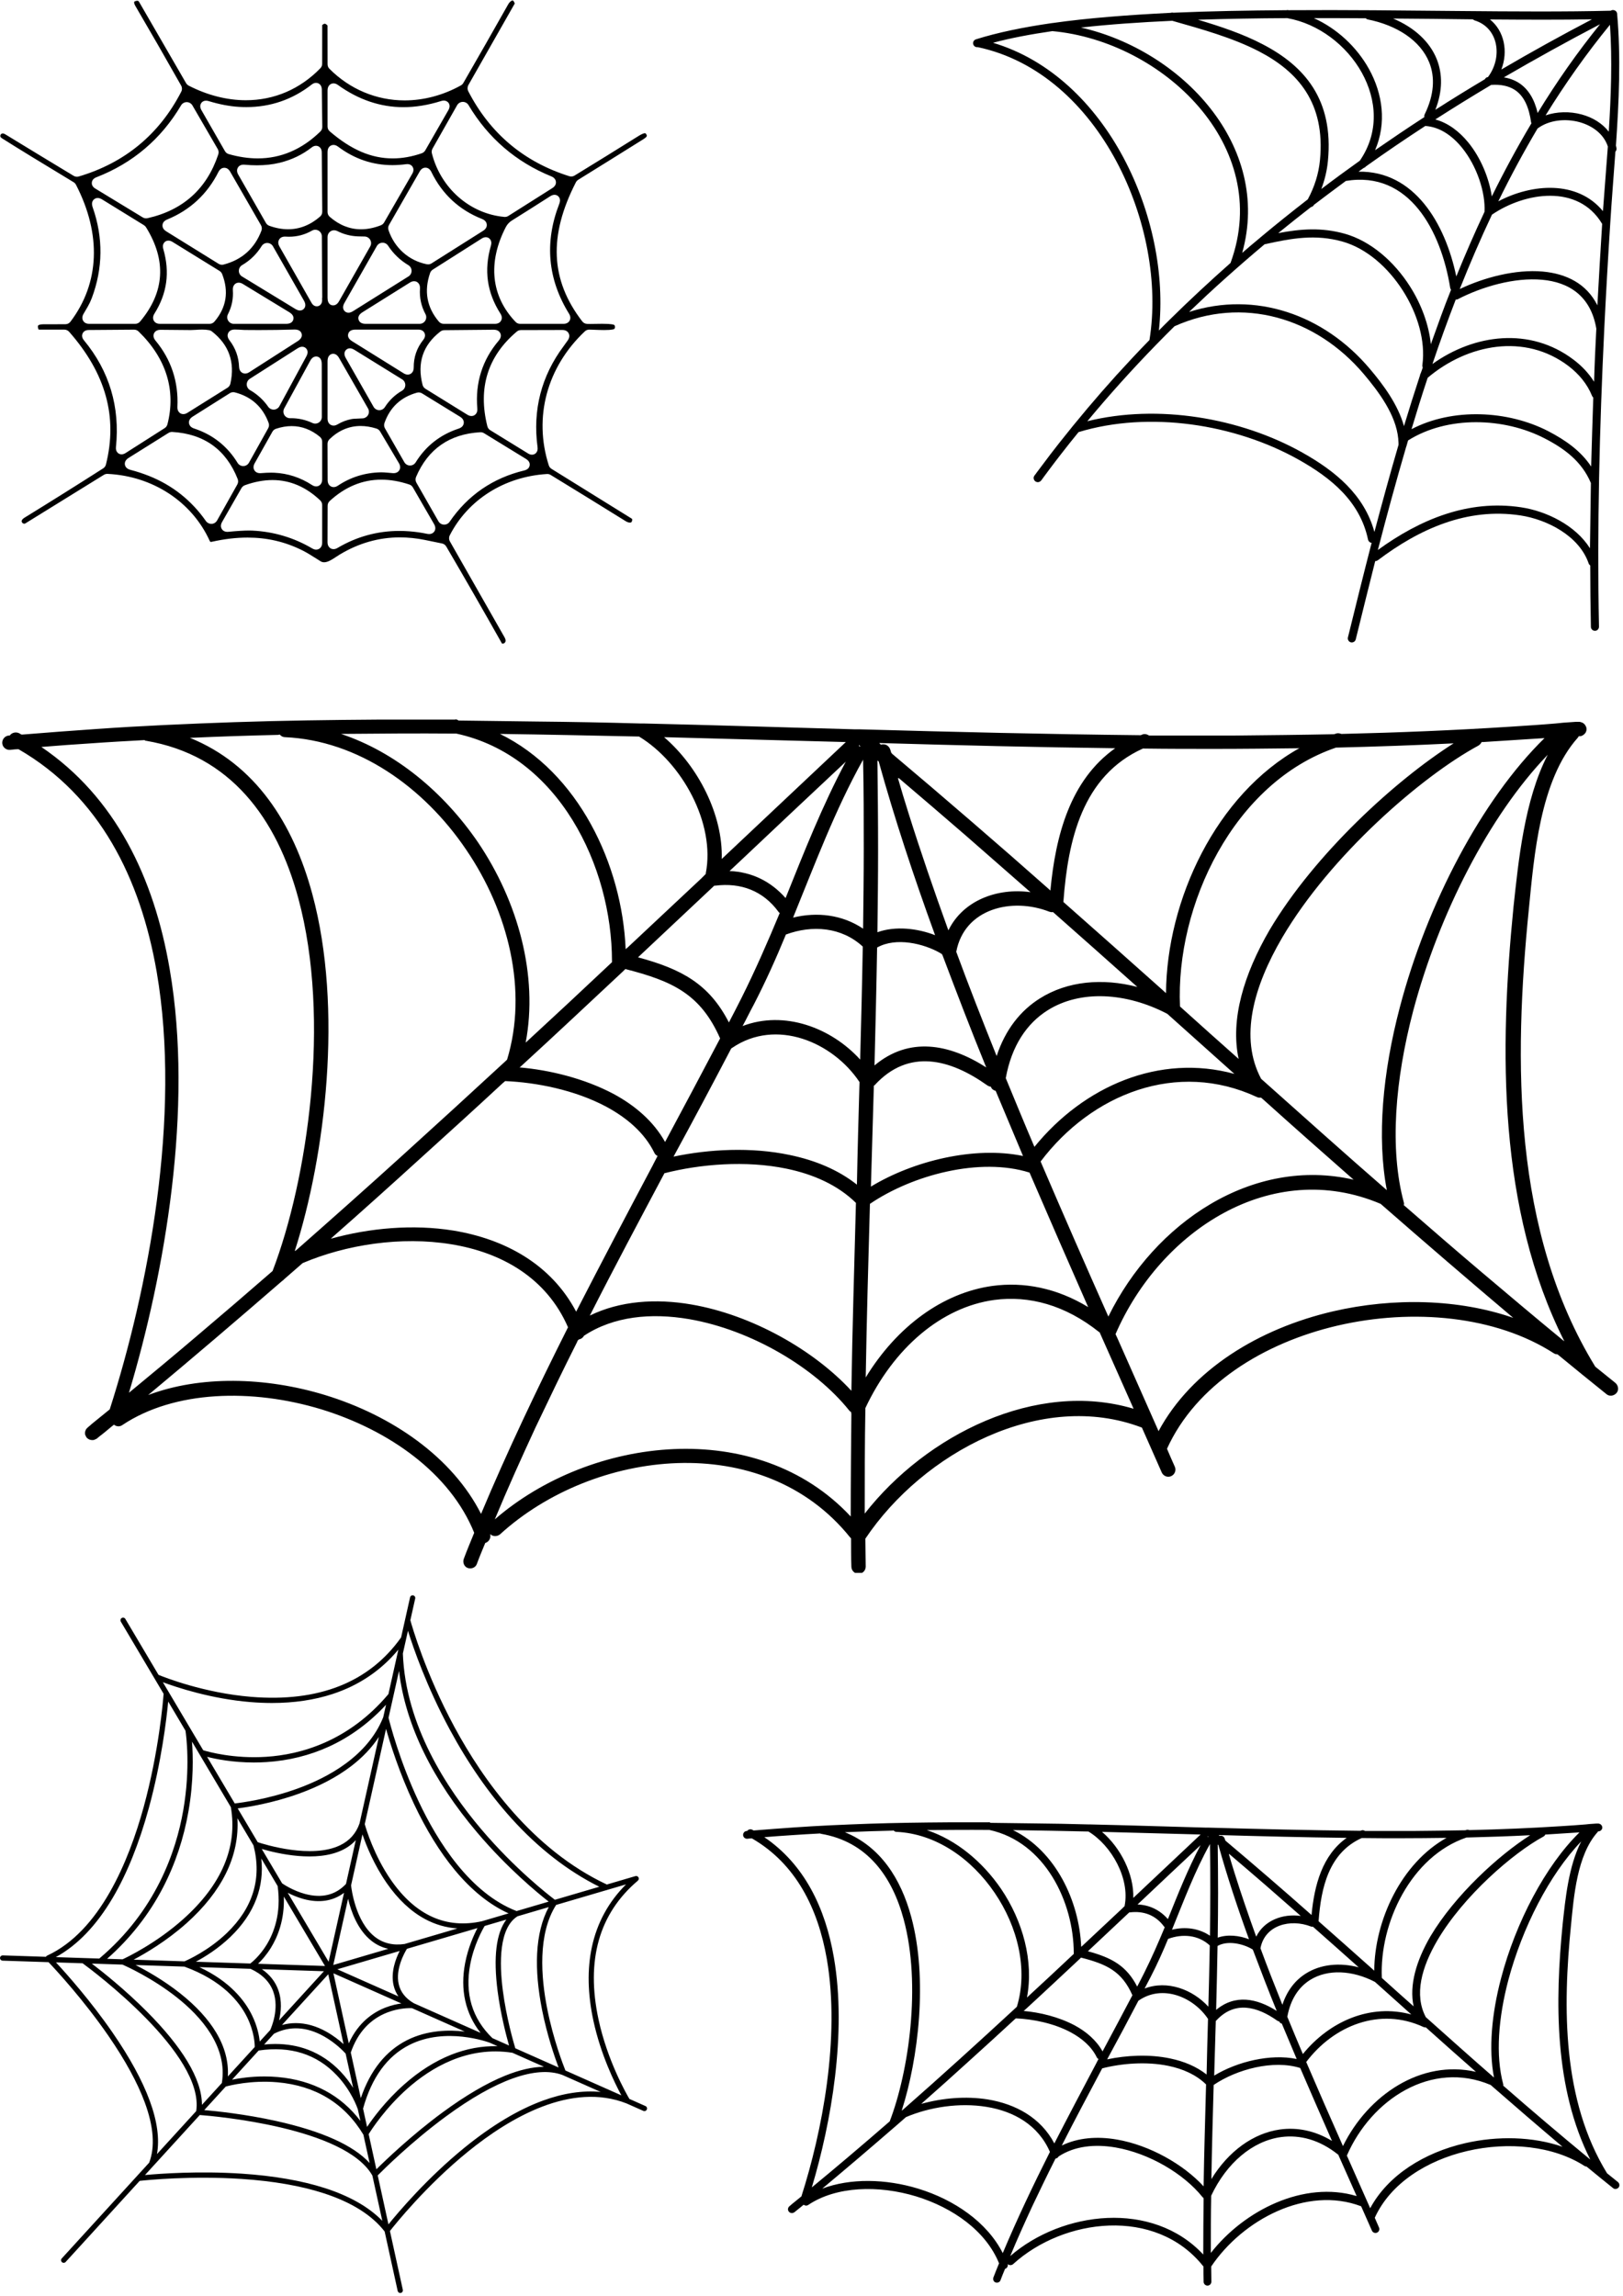
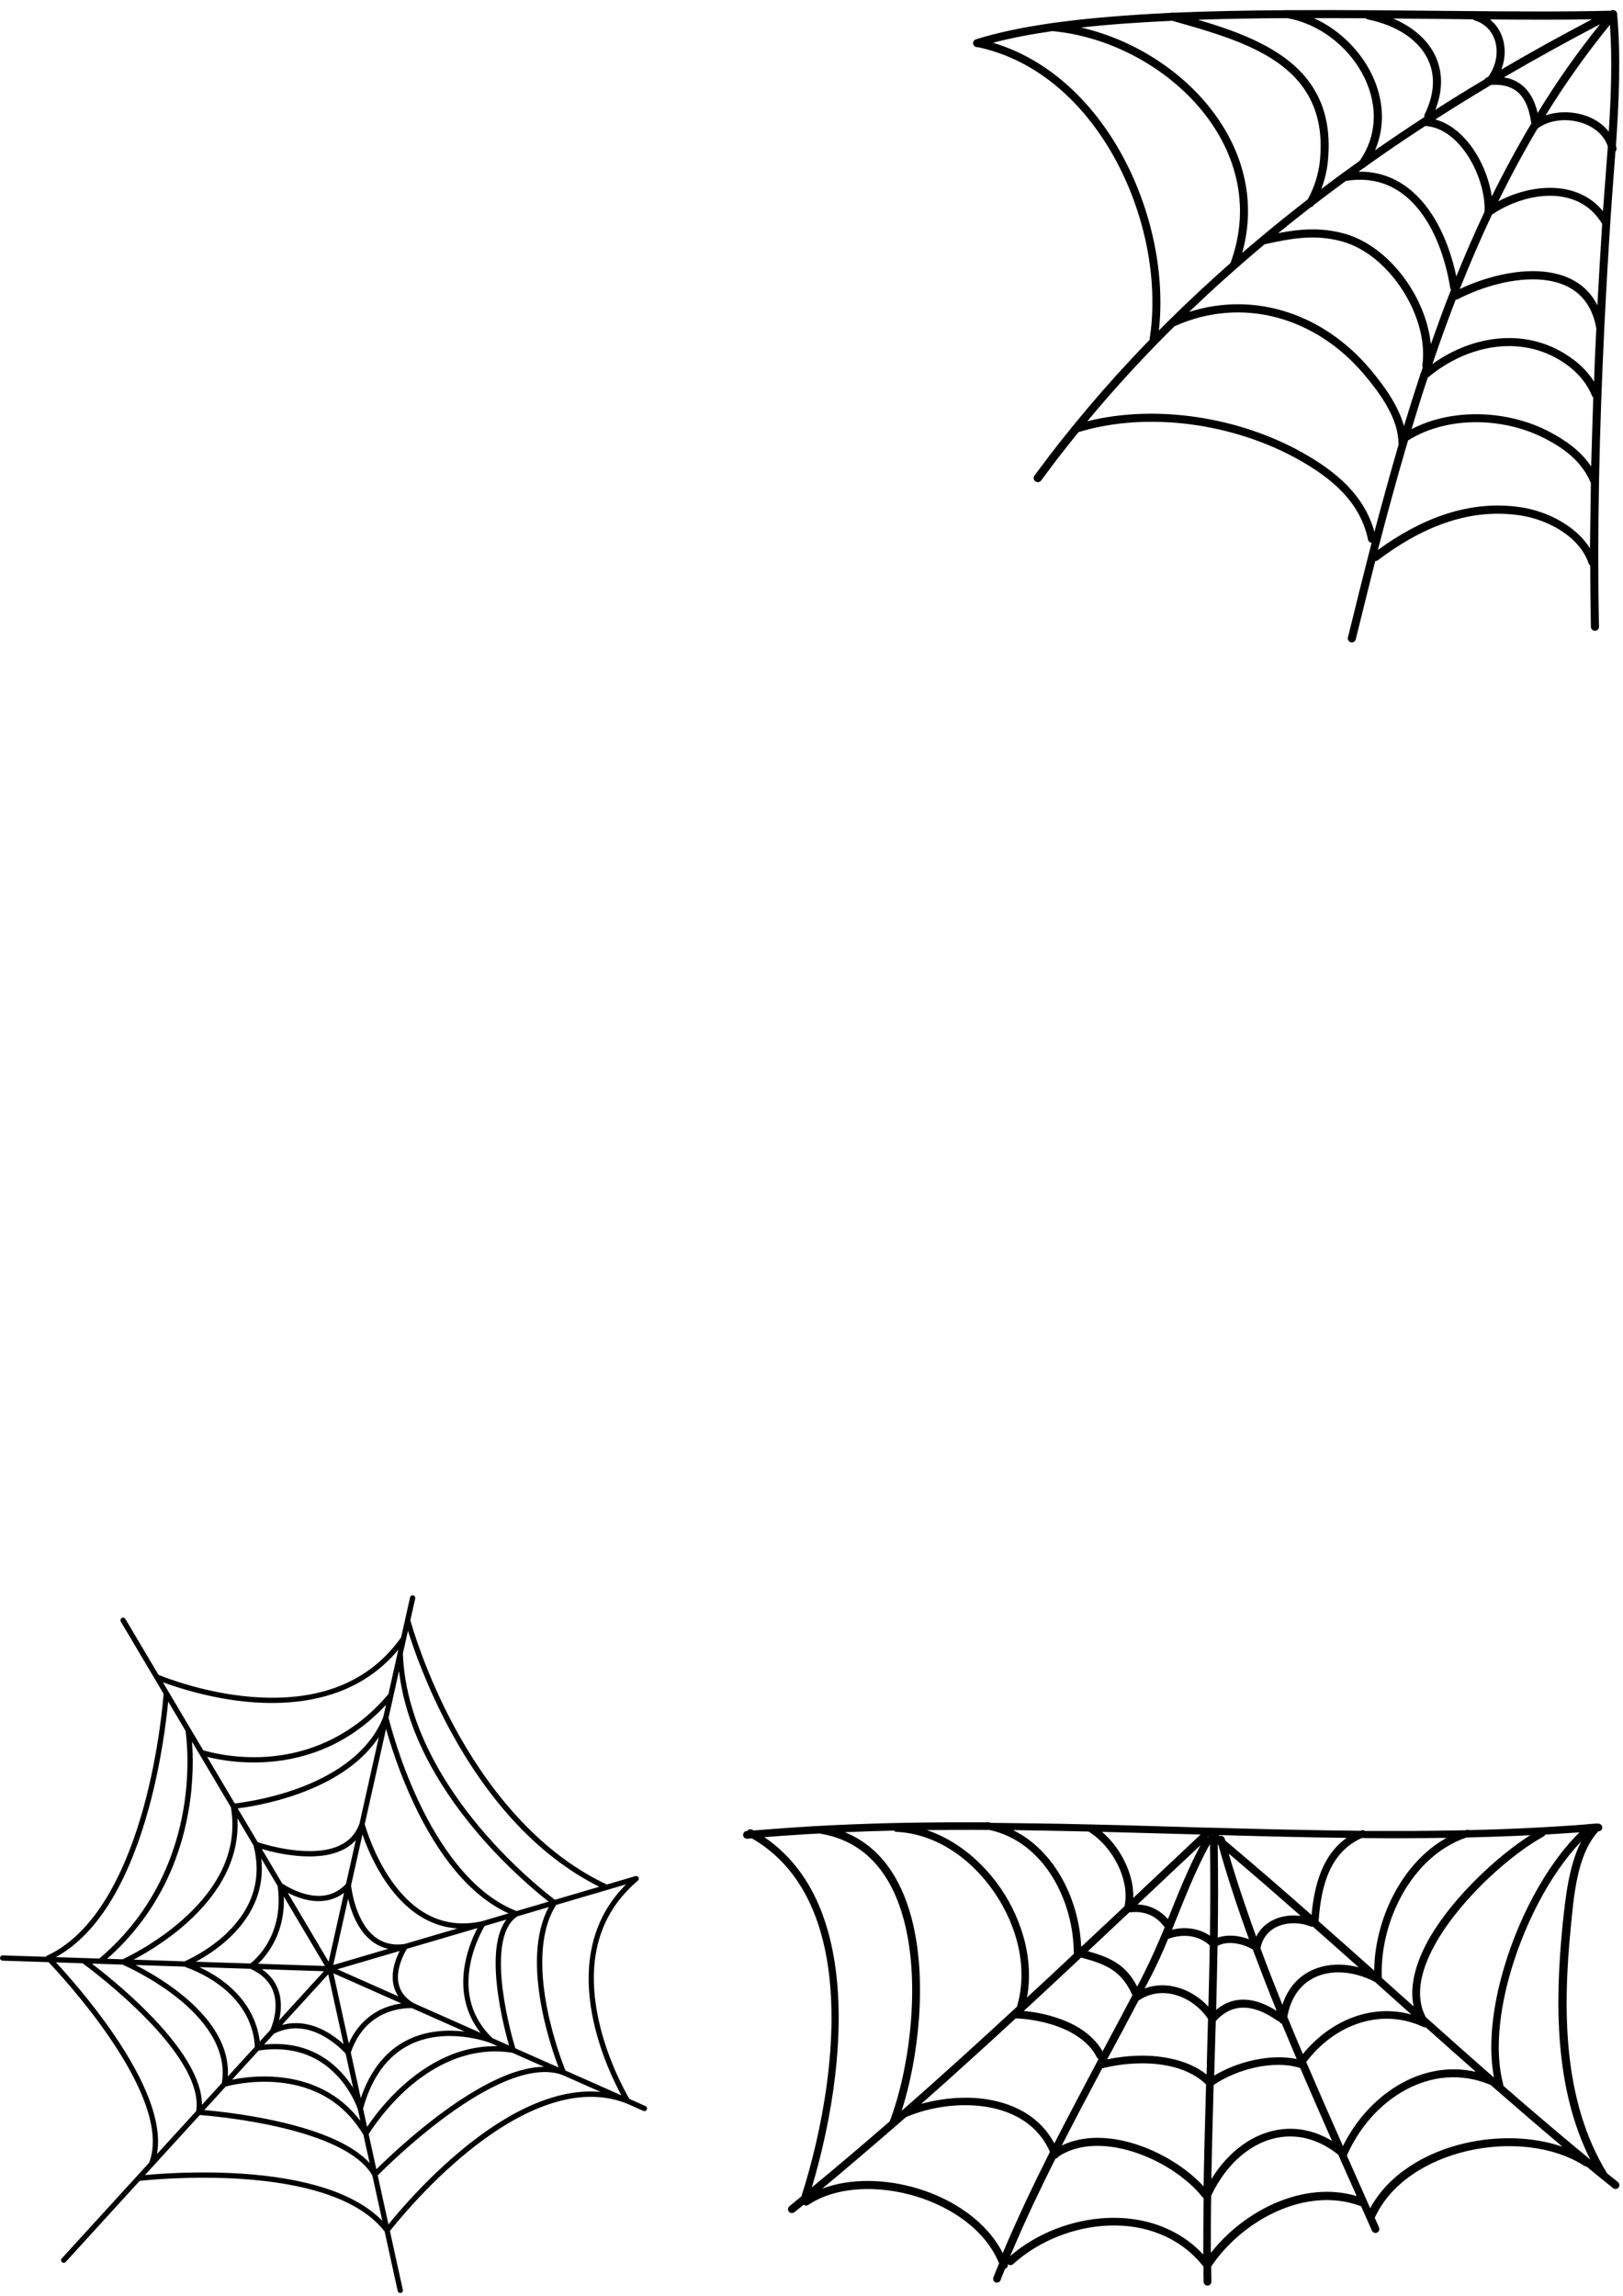
<svg xmlns="http://www.w3.org/2000/svg" version="1.0" preserveAspectRatio="xMidYMid meet" height="1122" viewBox="0 0 595.5 842.25" zoomAndPan="magnify" width="793">
  <defs>
    <clipPath id="5b9c177785">
-       <path clip-rule="nonzero" d="M 0.016 0 L 237.555 0 L 237.555 236.039 L 0.016 236.039 Z M 0.016 0" />
-     </clipPath>
+       </clipPath>
    <clipPath id="36c2c2d6fb">
      <path clip-rule="nonzero" d="M 357 3.164 L 594.402 3.164 L 594.402 236 L 357 236 Z M 357 3.164" />
    </clipPath>
    <clipPath id="76e87fb76c">
-       <path clip-rule="nonzero" d="M 0.016 263.773 L 594 263.773 L 594 576.996 L 0.016 576.996 Z M 0.016 263.773" />
-     </clipPath>
+       </clipPath>
    <clipPath id="b7fce0b95b">
      <path clip-rule="nonzero" d="M 0.016 585.086 L 237.555 585.086 L 237.555 841.359 L 0.016 841.359 Z M 0.016 585.086" />
    </clipPath>
    <clipPath id="3b81266487">
      <path clip-rule="nonzero" d="M 272.211 668.48 L 594.426 668.48 L 594.426 838.578 L 272.211 838.578 Z M 272.211 668.48" />
    </clipPath>
  </defs>
  <g clip-path="url(#5b9c177785)">
    <path fill-rule="nonzero" fill-opacity="1" d="M 184.418 236.039 C 184.207 236.039 184.164 235.965 184.137 235.914 C 177.578 224.262 170.719 212.316 163.75 200.41 C 163.387 199.785 162.852 199.402 162.145 199.262 C 160.098 198.828 157.996 198.398 155.852 197.969 C 152.844 197.355 149.809 197.047 146.738 197.035 C 139.027 197.035 131.609 199.145 124.699 203.305 C 124.277 203.559 123.836 203.848 123.383 204.148 C 121.945 205.098 120.316 206.172 118.938 206.172 C 118.434 206.172 117.977 206.035 117.559 205.762 C 117.105 205.48 116.652 205.191 116.199 204.902 C 114.414 203.77 112.57 202.602 110.766 201.715 C 104.488 198.617 97.961 197.109 90.82 197.109 C 86.668 197.109 82.379 197.613 77.703 198.652 C 77.598 198.68 77.488 198.691 77.379 198.695 C 77.238 198.695 77.117 198.695 76.918 198.258 C 70.387 183.934 56.043 174.539 39.484 173.738 L 39.359 173.734 C 38.898 173.734 38.469 173.859 38.078 174.105 C 28.535 180.035 18.859 186.02 9.332 191.887 C 9.199 191.977 9.051 192.02 8.887 192.023 C 8.492 192.023 8.082 191.699 7.969 191.305 C 7.781 190.641 8.629 190.035 9 189.805 C 18.617 183.887 28.316 177.805 37.832 171.723 C 38.375 171.379 38.723 170.898 38.879 170.273 C 43.234 152.797 38.82 136.887 25.395 121.625 C 24.914 121.082 24.309 120.805 23.586 120.801 L 14.547 120.801 C 14.129 120.801 14.094 120.754 14 120.383 C 13.848 119.766 13.895 119.41 13.996 119.285 C 14.125 119.117 14.672 118.836 15.895 118.836 C 18.676 118.832 21.363 118.828 23.961 118.82 C 24.762 118.816 25.406 118.488 25.887 117.844 C 36.57 103.688 37.281 85.859 27.887 67.652 C 27.676 67.246 27.371 66.922 26.98 66.688 C 15.082 59.504 6.234 54.078 0.68 50.562 C 0.203 50.262 0.023 49.895 0.145 49.477 C 0.234 49.168 0.512 48.809 0.996 48.809 C 1.266 48.809 1.582 48.918 1.918 49.121 C 10.172 54.16 18.605 59.285 26.992 64.348 C 27.609 64.723 28.262 64.801 28.949 64.59 C 45.801 59.594 58.438 49.141 66.488 33.523 C 66.68 33.156 66.77 32.77 66.762 32.355 C 66.75 31.945 66.645 31.559 66.438 31.203 C 60.941 21.469 55.289 11.633 49.637 1.973 C 49.207 1.234 49.164 0.711 49.242 0.535 C 49.293 0.43 49.52 0.27 50.012 0.168 C 50.137 0.141 50.262 0.125 50.391 0.125 C 50.578 0.125 50.797 0.125 51.066 0.598 L 68.262 30.336 C 68.496 30.734 68.816 31.043 69.219 31.262 C 76.043 34.777 83.285 36.625 90.199 36.625 C 100.613 36.625 110.059 32.574 117.52 24.914 C 117.984 24.445 118.215 23.883 118.211 23.223 L 118.219 9.055 C 118.59 8.727 118.922 8.551 119.16 8.551 C 119.418 8.551 119.781 8.793 120.168 9.211 L 120.188 23.398 C 120.184 24.07 120.422 24.641 120.895 25.109 C 128.328 32.574 138.121 36.688 148.465 36.688 C 155.484 36.688 162.609 34.793 169.074 31.203 C 169.465 30.988 169.773 30.688 169.996 30.305 C 175.484 20.793 181.012 11.105 186.426 1.504 C 187.043 0.41 187.762 0 188.074 0 C 188.289 0 188.613 0.395 188.867 1.141 L 171.871 31.027 C 171.672 31.379 171.57 31.762 171.559 32.164 C 171.547 32.57 171.633 32.957 171.812 33.32 C 179.789 48.797 192.246 59.277 208.859 64.496 C 209.094 64.574 209.336 64.609 209.586 64.609 C 210.043 64.609 210.465 64.488 210.852 64.246 C 218.5 59.57 226.27 54.762 233.93 49.969 C 234.672 49.504 235.914 48.727 236.629 48.727 C 236.754 48.727 236.957 48.727 237.258 49.363 C 237.395 49.66 237.551 49.992 235.945 51 C 228.082 55.926 220.082 60.91 212.164 65.812 C 211.766 66.059 211.465 66.395 211.262 66.816 C 201.223 86.422 201.961 102.621 213.617 117.754 C 214.066 118.332 214.652 118.645 215.383 118.695 C 215.715 118.711 216.09 118.719 216.512 118.719 C 217.082 118.719 217.742 118.707 218.453 118.691 C 219.242 118.68 220.098 118.66 220.941 118.66 C 224.348 118.66 225.164 118.969 225.332 119.062 C 225.523 119.176 225.66 119.523 225.652 119.879 C 225.648 120.043 225.602 120.438 225.285 120.609 C 225.219 120.645 224.543 120.957 221.668 120.957 C 220.477 120.957 219.25 120.906 218.168 120.863 C 217.398 120.832 216.727 120.805 216.234 120.805 C 215.578 120.797 215.012 121.02 214.539 121.477 C 200.66 134.598 195.723 152.957 201.348 170.578 C 201.527 171.145 201.867 171.586 202.371 171.898 L 231.617 190.047 C 231.988 190.273 231.988 190.41 231.957 190.668 C 231.855 191.539 231.512 191.609 231.113 191.609 C 230.66 191.609 230.109 191.426 229.598 191.105 C 220.469 185.426 211.207 179.719 202.066 174.137 C 201.68 173.895 201.258 173.777 200.805 173.777 L 200.656 173.785 C 185.082 174.758 171.77 183.156 165.043 196.242 C 164.859 196.609 164.77 196.996 164.781 197.41 C 164.789 197.82 164.898 198.203 165.102 198.559 C 171.762 210.277 178.434 221.988 185.117 233.695 C 185.41 234.207 185.688 234.926 185.375 235.473 C 185.156 235.832 184.836 236.023 184.418 236.039 Z M 91.367 194.527 C 91.785 194.527 92.168 194.535 92.52 194.551 C 100.383 194.91 107.801 197.113 114.562 201.098 C 115.055 201.387 115.523 201.531 115.996 201.531 C 117.062 201.531 118.211 200.738 118.211 199.004 L 118.211 185.191 C 118.211 184.496 117.957 183.906 117.453 183.43 C 112.266 178.5 106.383 176 99.969 176 C 96.75 176 93.352 176.637 89.867 177.891 C 89.324 178.094 88.902 178.445 88.602 178.945 L 81.496 191.367 C 80.828 192.523 81.047 193.387 81.344 193.906 C 81.582 194.316 82.168 195.008 83.434 195.008 C 83.555 195.008 83.688 195 83.832 194.984 C 86.973 194.684 89.508 194.527 91.367 194.527 Z M 139.91 175.852 C 133.008 175.852 126.641 178.48 120.992 183.668 C 120.473 184.152 120.211 184.746 120.211 185.457 L 120.172 198.82 C 120.168 199.617 120.398 200.258 120.863 200.723 C 121.281 201.148 121.789 201.355 122.387 201.352 C 122.855 201.352 123.324 201.211 123.82 200.922 C 130.832 196.773 138.473 194.668 146.527 194.668 C 147.707 194.668 148.914 194.715 150.113 194.805 C 152.316 194.969 154.496 195.273 156.66 195.723 C 156.922 195.781 157.188 195.809 157.457 195.812 C 158.691 195.812 159.254 195.062 159.438 194.738 C 159.875 193.98 159.809 193.102 159.246 192.129 L 151.496 178.715 C 151.191 178.184 150.746 177.82 150.164 177.629 C 146.641 176.449 143.188 175.852 139.91 175.852 Z M 176.191 158.457 C 164.961 159.09 157.047 164.598 152.672 174.828 C 152.52 175.18 152.457 175.547 152.477 175.93 C 152.5 176.312 152.609 176.668 152.801 177 L 160.875 191.145 C 160.977 191.32 161.098 191.484 161.242 191.633 C 161.387 191.777 161.547 191.906 161.723 192.012 C 161.898 192.117 162.082 192.199 162.281 192.258 C 162.477 192.316 162.676 192.352 162.883 192.359 C 163.086 192.367 163.289 192.348 163.488 192.305 C 163.691 192.262 163.883 192.191 164.066 192.102 C 164.25 192.008 164.418 191.895 164.57 191.758 C 164.727 191.621 164.859 191.469 164.977 191.301 C 171.629 181.578 180.848 175.246 192.367 172.48 C 193.891 172.113 194.258 171.168 194.34 170.637 C 194.426 170.105 194.367 169.09 193.031 168.27 L 177.602 158.809 C 177.215 158.57 176.793 158.453 176.34 158.453 L 176.285 158.453 Z M 63.094 158.344 C 62.629 158.344 62.203 158.469 61.809 158.715 L 47.211 167.855 C 45.879 168.695 45.723 169.664 45.824 170.332 C 45.93 170.996 46.371 171.875 47.891 172.266 C 50.152 172.855 52.367 173.578 54.543 174.438 C 63.164 177.844 70.234 183.434 75.555 191.047 C 75.781 191.371 76.07 191.621 76.422 191.805 C 76.77 191.988 77.145 192.078 77.539 192.078 C 78.051 192.078 78.516 191.93 78.938 191.633 C 79.234 191.422 79.473 191.156 79.648 190.836 L 87.051 177.664 C 87.422 177 87.473 176.316 87.207 175.609 C 82.953 164.848 74.895 159.051 63.242 158.348 Z M 132.316 156.16 C 128.09 156.16 124.254 157.785 120.914 160.992 C 120.422 161.473 120.176 162.059 120.172 162.75 L 120.211 176.047 C 120.219 177.797 121.363 178.59 122.422 178.59 C 122.934 178.59 123.441 178.418 123.977 178.062 C 128.641 174.93 133.926 173.285 139.691 173.168 L 139.883 173.164 C 140.488 173.164 141.277 173.211 142.227 173.297 C 142.844 173.355 143.469 173.41 144.094 173.461 C 144.211 173.469 144.312 173.473 144.406 173.473 C 145.707 173.473 146.301 172.77 146.539 172.352 C 146.836 171.824 147.047 170.957 146.359 169.797 L 139.465 158.172 C 139.141 157.633 138.676 157.27 138.074 157.09 C 136.109 156.477 134.164 156.16 132.316 156.16 Z M 99.461 173.289 C 99.891 173.289 100.301 173.297 100.684 173.316 C 105.613 173.555 110.254 175.07 114.473 177.824 C 115 178.164 115.5 178.332 116.004 178.332 C 117.066 178.332 118.211 177.535 118.211 175.789 L 118.211 161.973 C 118.215 161.211 117.922 160.59 117.336 160.105 C 114.195 157.512 110.723 156.199 107.012 156.199 C 105.164 156.199 103.238 156.527 101.281 157.176 C 100.684 157.371 100.234 157.746 99.93 158.297 L 93.438 169.852 C 92.793 171.008 93.016 171.863 93.316 172.379 C 93.555 172.789 94.148 173.477 95.426 173.477 C 95.523 173.477 95.633 173.473 95.746 173.465 C 97.129 173.348 98.379 173.289 99.461 173.289 Z M 85.594 143.758 C 85.125 143.758 84.691 143.887 84.297 144.141 L 70.691 152.723 C 69.434 153.52 69.266 154.461 69.348 155.109 C 69.43 155.754 69.82 156.625 71.23 157.086 C 78.059 159.324 83.426 163.574 87.176 169.707 C 87.398 170.07 87.691 170.352 88.059 170.559 C 88.426 170.766 88.824 170.867 89.246 170.867 C 89.684 170.867 90.094 170.758 90.473 170.531 C 90.848 170.309 91.145 170.004 91.355 169.617 L 98.391 157.012 C 98.754 156.359 98.805 155.68 98.543 154.977 C 96.379 149.152 92.227 145.402 86.203 143.836 C 86.004 143.785 85.801 143.758 85.594 143.758 Z M 153.621 143.852 C 153.395 143.852 153.176 143.883 152.957 143.945 C 147.09 145.574 143.09 149.309 141.074 155.043 C 140.832 155.742 140.895 156.414 141.262 157.055 L 148.352 169.441 C 148.566 169.82 148.863 170.117 149.238 170.336 C 149.613 170.555 150.02 170.664 150.453 170.664 C 150.871 170.664 151.266 170.562 151.633 170.355 C 152 170.152 152.293 169.867 152.512 169.512 C 156.227 163.508 161.527 159.344 168.262 157.133 C 169.695 156.66 170.082 155.781 170.156 155.129 C 170.234 154.477 170.055 153.535 168.773 152.75 L 154.883 144.211 C 154.496 143.973 154.074 143.852 153.621 143.852 Z M 191.145 120.969 C 190.535 120.965 190.004 121.168 189.551 121.578 C 178.938 130.566 175.312 142.238 178.809 156.234 C 178.969 156.883 179.336 157.379 179.91 157.723 L 193.746 166.242 C 194.246 166.547 194.715 166.695 195.18 166.695 C 195.801 166.699 196.316 166.465 196.73 166 C 197.176 165.488 197.348 164.809 197.238 163.973 C 195.395 150.305 198.617 137.812 206.816 126.844 C 207.344 126.137 207.855 125.426 208.332 124.727 C 209.156 123.527 208.883 122.59 208.645 122.137 C 208.406 121.688 207.793 120.93 206.344 120.93 L 206.34 120.93 Z M 32.547 120.938 C 31.105 120.945 30.527 121.727 30.312 122.191 C 30.094 122.656 29.871 123.602 30.797 124.715 C 40.117 135.965 44.066 149.152 42.543 163.91 C 42.457 164.727 42.641 165.391 43.086 165.887 C 43.496 166.344 44.004 166.57 44.617 166.562 C 45.09 166.562 45.562 166.41 46.059 166.098 L 60.395 156.961 C 60.93 156.621 61.277 156.145 61.438 155.531 C 64.637 143.074 60.98 131.309 50.867 121.496 C 50.402 121.039 49.844 120.812 49.191 120.816 L 49.172 120.816 Z M 122.254 129.668 C 121.77 129.668 120.18 129.871 120.18 132.465 L 120.18 153.492 C 120.18 155.223 121.328 156.012 122.398 156.012 C 122.867 156.012 123.332 155.871 123.824 155.586 C 125.441 154.625 127.172 153.973 129.016 153.617 C 129.332 153.559 129.969 153.48 131.203 153.449 C 131.836 153.434 132.484 153.406 133.109 153.359 C 133.312 153.344 133.516 153.305 133.711 153.238 C 133.902 153.172 134.086 153.082 134.258 152.973 C 134.43 152.859 134.586 152.727 134.727 152.574 C 134.863 152.422 134.98 152.254 135.078 152.07 C 135.172 151.891 135.246 151.699 135.293 151.5 C 135.34 151.297 135.363 151.094 135.359 150.887 C 135.352 150.684 135.324 150.48 135.27 150.281 C 135.211 150.082 135.133 149.895 135.031 149.719 L 124.473 131.312 C 124.191 130.824 123.531 129.668 122.254 129.668 Z M 106.688 153.301 C 109.465 153.293 112.113 153.879 114.629 155.055 C 114.816 155.145 115.008 155.207 115.211 155.242 C 115.41 155.281 115.613 155.293 115.816 155.277 C 116.02 155.266 116.219 155.227 116.414 155.164 C 116.609 155.098 116.793 155.012 116.965 154.902 C 117.137 154.789 117.293 154.66 117.43 154.512 C 117.57 154.359 117.688 154.195 117.785 154.016 C 117.883 153.836 117.957 153.645 118.008 153.445 C 118.055 153.25 118.082 153.047 118.078 152.84 L 118.055 133.48 C 118.055 130.93 116.605 130.656 115.98 130.656 C 114.68 130.656 114.02 131.863 113.738 132.379 L 104.277 149.711 C 104.176 149.898 104.102 150.094 104.051 150.297 C 104 150.5 103.977 150.707 103.98 150.918 C 103.984 151.129 104.016 151.336 104.07 151.539 C 104.129 151.742 104.211 151.934 104.316 152.113 C 104.426 152.297 104.555 152.461 104.703 152.609 C 104.852 152.754 105.02 152.883 105.203 152.984 C 105.383 153.09 105.578 153.168 105.781 153.223 C 105.984 153.277 106.191 153.305 106.402 153.305 Z M 163.02 121.004 C 162.465 121.008 161.969 121.184 161.535 121.535 C 155.168 126.465 152.973 133.043 155.043 141.062 C 155.207 141.691 155.562 142.176 156.113 142.516 L 171.453 152.012 C 171.988 152.344 172.488 152.5 172.98 152.5 C 173.605 152.508 174.125 152.277 174.547 151.816 C 175.016 151.309 175.215 150.609 175.137 149.738 C 174.328 140.293 176.973 131.914 182.992 124.836 C 183.969 123.684 183.848 122.73 183.57 122.133 C 183.348 121.648 182.738 120.832 181.176 120.832 L 181.168 120.832 Z M 58.898 120.863 C 57.352 120.863 56.746 121.672 56.52 122.152 C 56.242 122.746 56.113 123.691 57.066 124.844 C 62.832 131.805 65.531 139.977 65.09 149.137 C 65.051 149.984 65.266 150.66 65.73 151.148 C 66.148 151.59 66.664 151.809 67.273 151.805 C 67.77 151.805 68.266 151.645 68.789 151.316 L 83.461 142.129 C 84.031 141.77 84.391 141.254 84.539 140.59 C 86.281 132.766 84 126.324 77.75 121.465 C 77.43 121.215 77.07 121.059 76.672 120.992 C 75.98 120.855 75.145 120.789 74.168 120.789 C 73.32 120.789 72.469 120.84 71.715 120.887 C 71.074 120.926 70.465 120.961 69.957 120.961 Z M 128.375 127.656 C 128.023 127.652 127.691 127.738 127.387 127.91 C 127.082 128.086 126.84 128.324 126.66 128.629 C 126.023 129.73 126.664 130.863 126.973 131.41 L 137.066 149.133 C 137.168 149.312 137.293 149.48 137.438 149.629 C 137.582 149.777 137.746 149.906 137.922 150.012 C 138.102 150.121 138.289 150.203 138.488 150.262 C 138.688 150.32 138.891 150.352 139.102 150.359 C 139.309 150.363 139.512 150.344 139.715 150.297 C 139.918 150.25 140.109 150.18 140.297 150.082 C 140.48 149.984 140.648 149.867 140.801 149.727 C 140.957 149.586 141.09 149.426 141.203 149.254 C 142.812 146.727 144.918 144.715 147.508 143.219 C 147.785 143.055 148.02 142.848 148.215 142.594 C 148.41 142.34 148.551 142.059 148.633 141.746 C 148.715 141.438 148.734 141.125 148.695 140.805 C 148.652 140.488 148.551 140.191 148.391 139.914 C 148.188 139.559 147.914 139.273 147.566 139.059 L 130.184 128.305 C 129.449 127.852 128.91 127.656 128.375 127.656 Z M 110.875 127.078 C 110.336 127.078 109.793 127.277 109.059 127.742 L 91.656 138.852 C 91.48 138.965 91.32 139.098 91.18 139.25 C 91.039 139.402 90.918 139.57 90.82 139.758 C 90.723 139.941 90.648 140.133 90.602 140.336 C 90.551 140.539 90.531 140.746 90.535 140.953 C 90.539 141.164 90.57 141.367 90.629 141.57 C 90.688 141.77 90.77 141.961 90.875 142.141 C 90.98 142.316 91.109 142.48 91.258 142.629 C 91.406 142.773 91.57 142.898 91.75 143.004 C 94.426 144.543 96.648 146.582 98.414 149.117 C 98.531 149.289 98.668 149.438 98.828 149.574 C 98.984 149.707 99.156 149.82 99.34 149.91 C 99.527 150 99.723 150.066 99.926 150.105 C 100.125 150.148 100.332 150.16 100.539 150.148 C 100.742 150.137 100.945 150.098 101.141 150.035 C 101.34 149.973 101.523 149.883 101.699 149.773 C 101.871 149.66 102.031 149.531 102.172 149.379 C 102.312 149.227 102.43 149.059 102.527 148.879 L 112.316 130.789 C 112.609 130.25 113.223 129.117 112.578 128.035 C 112.398 127.734 112.16 127.5 111.855 127.328 C 111.551 127.156 111.227 127.074 110.875 127.078 Z M 130.43 120.801 C 128.957 120.801 128.062 121.32 127.77 122.348 C 127.48 123.375 127.965 124.289 129.215 125.066 L 148.098 136.824 C 148.609 137.145 149.098 137.301 149.586 137.301 L 149.59 137.301 C 150.184 137.305 150.688 137.094 151.109 136.672 C 151.57 136.207 151.801 135.562 151.797 134.754 C 151.773 130.875 152.926 127.535 155.309 124.543 C 156.203 123.422 155.969 122.484 155.75 122.027 C 155.531 121.57 154.949 120.801 153.531 120.801 Z M 86.082 120.766 C 84.57 120.773 83.961 121.562 83.73 122.035 C 83.5 122.504 83.254 123.473 84.172 124.672 C 86.41 127.59 87.57 130.801 87.723 134.484 C 87.789 136.164 88.891 136.918 89.949 136.918 C 90.445 136.918 90.938 136.758 91.449 136.43 L 109.234 125.02 C 110.48 124.215 110.961 123.293 110.664 122.277 C 110.461 121.59 109.863 120.77 108.156 120.77 C 108.082 120.77 108.004 120.77 107.918 120.773 C 103.602 120.898 99.223 120.961 94.906 120.961 C 93.184 120.961 91.461 120.949 89.738 120.93 C 89.449 120.926 88.723 120.887 87.586 120.812 C 87.094 120.781 86.594 120.766 86.094 120.766 Z M 203.457 71.324 C 202.793 71.324 202.227 71.637 201.805 71.906 C 197.258 74.824 192.559 77.801 187.84 80.75 C 186.852 81.359 186.094 82.184 185.562 83.219 C 178.898 96.176 180.16 108.504 189.129 117.926 C 189.602 118.43 190.188 118.68 190.875 118.68 L 206.738 118.68 C 208.137 118.68 208.754 117.949 208.996 117.516 C 209.238 117.078 209.531 116.172 208.797 114.98 C 200.945 102.297 199.734 88.742 205.188 74.688 C 205.348 74.27 205.777 73.16 205.113 72.188 C 204.926 71.918 204.688 71.703 204.395 71.551 C 204.102 71.398 203.789 71.324 203.457 71.324 Z M 178.234 86.887 C 177.578 86.887 177.023 87.195 176.664 87.426 L 158.793 98.777 C 158.328 99.078 158 99.488 157.809 100.004 C 155.52 106.625 156.594 112.609 160.992 117.82 C 161.477 118.395 162.09 118.68 162.84 118.68 L 181.586 118.68 C 183.004 118.68 183.621 117.938 183.859 117.496 C 184.102 117.059 184.391 116.137 183.621 114.941 C 178.664 107.172 177.516 99.016 180.117 90.004 C 180.219 89.645 180.523 88.578 179.852 87.688 C 179.445 87.148 178.906 86.883 178.234 86.887 Z M 151.922 103.039 C 151.426 103.039 150.922 103.199 150.391 103.535 L 133 114.418 C 131.758 115.199 131.273 116.113 131.57 117.137 C 131.863 118.16 132.754 118.68 134.223 118.68 L 153.977 118.68 C 154.297 118.68 154.605 118.617 154.902 118.492 C 155.199 118.371 155.461 118.195 155.691 117.965 C 155.918 117.738 156.09 117.473 156.215 117.176 C 156.336 116.879 156.398 116.566 156.395 116.246 C 156.395 115.844 156.301 115.469 156.113 115.113 C 154.543 112.184 153.871 109.059 154.094 105.742 C 154.148 104.891 153.941 104.203 153.477 103.707 C 153.055 103.254 152.539 103.031 151.922 103.039 Z M 87.605 103.57 C 86.988 103.566 86.469 103.789 86.047 104.242 C 85.582 104.742 85.375 105.43 85.43 106.285 C 85.656 109.406 85.059 112.363 83.633 115.148 C 83.539 115.332 83.469 115.527 83.426 115.73 C 83.379 115.93 83.359 116.137 83.367 116.344 C 83.375 116.551 83.41 116.754 83.469 116.953 C 83.531 117.152 83.613 117.34 83.723 117.52 C 83.828 117.695 83.957 117.855 84.109 118 C 84.258 118.145 84.422 118.266 84.602 118.367 C 84.785 118.469 84.973 118.547 85.176 118.602 C 85.375 118.652 85.578 118.68 85.785 118.68 L 104.93 118.68 C 106.422 118.68 107.32 118.156 107.609 117.125 C 107.895 116.09 107.395 115.176 106.117 114.402 L 89.105 104.043 C 88.582 103.727 88.094 103.57 87.605 103.57 Z M 61.812 88.137 C 61.137 88.133 60.598 88.398 60.188 88.941 C 59.52 89.832 59.82 90.895 59.922 91.242 C 62.383 99.773 61.309 107.531 56.645 114.961 C 55.891 116.152 56.18 117.066 56.422 117.504 C 56.664 117.941 57.277 118.68 58.688 118.68 L 76.867 118.68 C 77.613 118.68 78.227 118.395 78.707 117.828 C 83.07 112.691 84.016 106.844 81.52 100.441 C 81.324 99.934 80.992 99.535 80.531 99.25 L 63.34 88.637 C 62.988 88.422 62.453 88.137 61.812 88.137 Z M 35.844 72.5 C 35.508 72.496 35.191 72.566 34.895 72.719 C 34.594 72.871 34.348 73.086 34.152 73.359 C 33.457 74.344 33.867 75.516 34.02 75.957 C 37.914 87.078 37.793 98.289 33.66 109.281 C 33.246 110.367 32.746 111.41 32.168 112.41 C 31.668 113.277 31.16 114.148 30.648 115.016 C 29.945 116.207 30.25 117.105 30.496 117.531 C 30.738 117.961 31.355 118.68 32.738 118.68 L 49.566 118.68 C 50.324 118.68 50.945 118.391 51.426 117.805 C 60.422 107.066 61.148 95.438 53.586 83.246 C 53.379 82.918 53.109 82.652 52.777 82.453 L 37.574 73.09 C 36.914 72.68 36.379 72.5 35.844 72.5 Z M 140.371 88.91 C 139.938 88.91 139.535 89.02 139.16 89.234 C 138.781 89.453 138.484 89.75 138.27 90.129 L 126.473 110.836 C 126.16 111.387 125.512 112.523 126.152 113.625 C 126.328 113.93 126.57 114.168 126.875 114.344 C 127.184 114.516 127.512 114.602 127.863 114.598 C 128.41 114.598 128.938 114.402 129.691 113.93 L 149.871 101.281 C 150.047 101.172 150.207 101.043 150.352 100.891 C 150.492 100.738 150.613 100.574 150.715 100.391 C 150.812 100.207 150.891 100.016 150.941 99.812 C 150.992 99.613 151.016 99.406 151.012 99.199 C 151.012 98.992 150.98 98.785 150.926 98.586 C 150.871 98.387 150.793 98.195 150.691 98.016 C 150.586 97.836 150.461 97.672 150.316 97.523 C 150.168 97.375 150.008 97.246 149.828 97.141 C 146.805 95.332 144.324 92.953 142.391 90 C 142.168 89.66 141.879 89.391 141.52 89.199 C 141.16 89.004 140.781 88.91 140.371 88.91 Z M 98.047 89.004 C 97.629 89 97.238 89.105 96.871 89.309 C 96.508 89.512 96.215 89.793 95.996 90.148 C 94.184 93.066 91.797 95.395 88.836 97.133 C 88.652 97.238 88.488 97.363 88.34 97.512 C 88.191 97.664 88.066 97.828 87.961 98.012 C 87.855 98.191 87.777 98.383 87.723 98.586 C 87.668 98.789 87.637 98.996 87.637 99.207 C 87.637 99.418 87.66 99.625 87.715 99.828 C 87.766 100.031 87.844 100.227 87.945 100.41 C 88.051 100.59 88.172 100.758 88.32 100.91 C 88.465 101.062 88.629 101.191 88.809 101.297 L 108.254 113.152 C 108.98 113.598 109.516 113.785 110.043 113.785 L 110.047 113.785 C 110.398 113.789 110.727 113.703 111.035 113.531 C 111.34 113.355 111.582 113.117 111.762 112.812 C 112.398 111.711 111.738 110.543 111.457 110.043 L 100.152 90.227 C 99.934 89.848 99.637 89.551 99.262 89.332 C 98.887 89.113 98.48 89.004 98.047 89.004 Z M 104.527 86.664 C 103.23 86.664 102.633 87.363 102.395 87.777 C 102.098 88.297 101.879 89.156 102.539 90.305 L 114.227 110.84 C 114.445 111.227 115.027 112.246 116.227 112.246 C 116.758 112.246 117.211 112.055 117.582 111.676 C 118.219 111.027 118.207 110.133 118.199 109.75 C 118.195 109.637 118.188 109.523 118.172 109.41 C 118.223 109.195 118.242 108.98 118.234 108.762 L 118.09 86.562 C 118.09 86.352 118.062 86.145 118.004 85.938 C 117.949 85.734 117.871 85.543 117.766 85.359 C 117.656 85.18 117.531 85.012 117.383 84.863 C 117.234 84.715 117.066 84.586 116.887 84.48 C 116.703 84.375 116.512 84.293 116.309 84.238 C 116.105 84.184 115.898 84.156 115.688 84.152 C 115.477 84.152 115.27 84.176 115.066 84.23 C 114.863 84.281 114.668 84.359 114.484 84.465 C 111.855 85.969 109.027 86.719 106 86.715 C 105.605 86.715 105.199 86.699 104.793 86.672 C 104.699 86.668 104.613 86.664 104.527 86.664 Z M 122.602 84.336 C 122.145 84.336 121.719 84.453 121.332 84.695 C 120.941 84.934 120.645 85.262 120.438 85.672 C 120.266 86.012 120.18 86.375 120.18 86.758 L 120.18 109.098 C 120.18 111.629 121.629 111.902 122.254 111.902 C 123.535 111.902 124.195 110.738 124.477 110.242 L 135.844 90.266 C 136.004 89.984 136.102 89.688 136.145 89.367 C 136.184 89.047 136.16 88.73 136.074 88.422 C 135.992 88.109 135.848 87.828 135.652 87.574 C 135.453 87.32 135.215 87.113 134.938 86.953 C 134.57 86.746 134.18 86.641 133.758 86.633 C 132.969 86.629 132.156 86.613 131.34 86.582 C 128.645 86.484 126.098 85.824 123.695 84.598 C 123.352 84.426 122.988 84.336 122.602 84.336 Z M 82.309 61.41 C 81.789 61.41 80.82 61.605 80.16 62.918 C 76.047 71.09 69.707 76.969 61.312 80.398 C 59.941 80.957 59.66 81.906 59.617 82.422 C 59.574 82.938 59.688 83.922 60.949 84.707 L 80.184 96.633 C 80.574 96.879 81 97 81.461 97 C 81.668 97 81.871 96.973 82.074 96.918 C 88.781 95.164 93.434 91 95.902 84.543 C 96.172 83.832 96.121 83.145 95.75 82.477 L 84.422 62.797 C 83.754 61.648 82.906 61.41 82.309 61.41 Z M 156.105 61.367 C 155.504 61.367 154.648 61.609 153.988 62.773 L 142.758 82.348 C 142.387 82.988 142.324 83.656 142.57 84.352 C 144.777 90.836 150.016 95.496 156.582 96.809 C 156.738 96.84 156.898 96.855 157.059 96.855 C 157.516 96.855 157.941 96.738 158.332 96.496 L 177.289 84.516 C 178.547 83.723 178.656 82.738 178.609 82.223 C 178.559 81.703 178.273 80.758 176.887 80.203 C 168.488 76.898 162.223 71.082 158.262 62.918 C 157.613 61.57 156.633 61.367 156.105 61.367 Z M 122.375 53.027 C 121.559 53.027 120.18 53.57 120.18 55.605 L 120.18 77.602 C 120.18 78.328 120.453 78.938 121 79.422 C 124.477 82.449 128.328 83.984 132.461 83.984 C 134.785 83.984 137.227 83.492 139.715 82.523 C 140.234 82.32 140.641 81.98 140.926 81.5 L 151.293 63.539 C 151.922 62.438 151.711 61.613 151.422 61.117 C 151.242 60.801 150.684 60.062 149.465 60.062 C 149.309 60.062 149.156 60.074 149 60.094 C 147.328 60.32 145.652 60.438 143.965 60.441 C 136.734 60.441 130.035 58.16 124.055 53.664 C 123.484 53.238 122.934 53.027 122.375 53.027 Z M 89.359 60.27 C 88.094 60.27 87.504 60.957 87.266 61.367 C 86.969 61.883 86.75 62.742 87.406 63.902 L 97.562 81.637 C 97.859 82.164 98.297 82.523 98.871 82.719 C 101.191 83.547 103.492 83.973 105.688 83.973 C 109.918 83.973 113.859 82.418 117.406 79.355 C 117.977 78.855 118.258 78.227 118.242 77.469 L 118.059 55.754 C 118.051 54.098 116.953 53.34 115.941 53.34 C 115.398 53.34 114.879 53.539 114.352 53.949 C 110.945 56.613 107.004 58.5 102.637 59.566 C 100.09 60.188 97.273 60.504 94.266 60.504 C 92.812 60.504 91.289 60.43 89.734 60.285 C 89.602 60.273 89.477 60.27 89.359 60.27 Z M 68.508 37.32 C 68.078 37.32 67.68 37.43 67.305 37.645 C 66.934 37.859 66.641 38.152 66.422 38.523 C 59.141 50.852 48.672 59.734 35.32 64.91 C 34 65.422 33.73 66.344 33.688 66.848 C 33.645 67.348 33.75 68.301 34.957 69.031 L 52.352 79.609 C 52.742 79.844 53.16 79.961 53.613 79.961 C 53.777 79.961 53.938 79.945 54.098 79.914 C 67.168 76.984 75.898 69.113 80.086 56.512 C 80.309 55.828 80.246 55.176 79.898 54.547 L 70.605 38.531 C 70.387 38.156 70.09 37.863 69.715 37.648 C 69.344 37.43 68.941 37.324 68.508 37.32 Z M 169.828 37.23 C 169.395 37.23 168.992 37.336 168.617 37.555 C 168.242 37.77 167.945 38.066 167.73 38.441 L 158.711 54.355 C 158.387 54.926 158.305 55.523 158.473 56.16 C 161.738 68.934 172.41 78.289 185.023 79.438 C 185.102 79.445 185.176 79.449 185.254 79.449 C 185.738 79.449 186.18 79.312 186.578 79.043 L 202.664 68.863 C 203.914 68.07 204.027 67.09 203.98 66.578 C 203.934 66.062 203.652 65.117 202.277 64.562 C 189.305 59.273 179.086 50.477 171.91 38.418 C 171.691 38.047 171.398 37.758 171.027 37.547 C 170.656 37.336 170.254 37.23 169.828 37.23 Z M 122.375 30.441 C 121.316 30.441 120.18 31.246 120.18 33.008 L 120.18 46.234 C 120.18 46.98 120.461 47.594 121.027 48.078 C 128.902 54.828 136.242 57.973 144.133 57.973 C 147.562 57.973 151.133 57.34 154.738 56.09 C 155.297 55.891 155.727 55.535 156.031 55.027 L 164.504 40.281 C 165.043 39.336 165.102 38.492 164.684 37.766 C 164.312 37.129 163.629 36.75 162.848 36.75 C 162.496 36.754 162.152 36.812 161.82 36.926 C 157.094 38.414 152.449 39.172 148.012 39.172 C 139.582 39.172 131.508 36.434 124.012 31.039 C 123.457 30.637 122.922 30.441 122.375 30.441 Z M 75.598 36.785 C 74.812 36.785 74.125 37.164 73.758 37.805 C 73.336 38.527 73.395 39.371 73.93 40.305 L 82.516 55.27 C 82.836 55.836 83.312 56.211 83.934 56.395 C 87.605 57.441 91.18 57.969 94.57 57.969 C 103.09 57.969 110.809 54.66 117.516 48.129 C 118.008 47.648 118.254 47.066 118.254 46.379 L 118.078 32.656 C 118.059 31.004 116.965 30.254 115.957 30.254 C 115.41 30.254 114.887 30.457 114.359 30.871 C 107.344 36.359 99.277 39.145 90.383 39.145 C 89.516 39.145 88.625 39.117 87.734 39.066 C 84.289 38.867 80.543 38.152 76.598 36.953 C 76.27 36.848 75.938 36.793 75.598 36.785 Z M 75.598 36.785" fill="#000000" />
  </g>
  <g clip-path="url(#36c2c2d6fb)">
    <path fill-rule="evenodd" fill-opacity="1" d="M 584.105 6.938 C 572.539 7.133 559.949 7.086 546.68 6.988 C 551.93 11.168 553.434 18.703 550.859 25.359 C 561.797 18.945 572.879 12.82 584.105 6.938 Z M 511.145 6.648 C 518.777 9.855 524.562 15.008 527.188 21.617 C 529.277 26.918 529.375 33.188 526.652 40.137 C 532.633 36.297 538.707 32.555 544.832 28.91 C 545.027 28.473 545.465 28.18 545.949 28.133 C 551.441 20.84 549.84 10 541.039 7.328 C 540.797 7.23 540.555 7.086 540.41 6.938 C 530.883 6.84 521.062 6.695 511.145 6.648 Z M 587.074 8.738 C 575.164 14.957 563.398 21.473 551.781 28.23 C 553.871 28.57 555.672 29.25 557.227 30.223 C 560.727 32.457 563.012 36.25 564.18 41.305 C 571.082 29.98 578.711 19.09 587.074 8.738 Z M 590.719 8.93 C 582.066 19.527 574.238 30.609 567.094 42.18 C 571.227 40.77 575.988 40.672 580.316 41.84 C 584.301 42.91 587.852 45.047 590.281 48.16 C 591.105 35.035 591.594 21.859 590.719 8.93 Z M 501.082 6.551 C 494.766 6.5 488.398 6.5 482.078 6.5 C 490.586 10.34 497.828 17.098 502.301 25.168 C 507.355 34.305 508.812 45 504.535 54.965 C 510.516 50.832 516.543 46.75 522.617 42.812 C 522.52 42.473 522.57 42.133 522.715 41.84 C 526.262 34.598 526.555 28.133 524.418 22.785 C 521.16 14.668 512.508 9.078 501.668 6.938 C 501.473 6.793 501.277 6.695 501.082 6.551 Z M 472.309 6.5 C 461.176 6.551 450.191 6.742 439.547 7.086 C 447.762 9.516 456.023 12.285 463.266 16.078 C 478.531 24 489.418 36.297 487.23 58.902 C 486.891 62.449 486.062 65.902 484.801 69.207 C 489.465 65.656 494.18 62.207 498.945 58.805 C 506.09 48.402 505.168 36.445 499.676 26.527 C 494.133 16.516 483.828 8.543 472.309 6.5 Z M 561.895 45.098 C 561.844 45 561.844 44.902 561.797 44.805 C 561.02 39.262 559.219 34.984 555.672 32.75 C 553.484 31.387 550.664 30.758 547.117 31 L 546.969 31.098 C 543.469 33.188 540.02 35.277 536.566 37.414 C 533.262 39.457 529.957 41.547 526.699 43.637 L 526.652 43.688 C 531.32 44.949 535.402 48.062 538.707 52.094 C 543.324 57.734 546.387 65.27 547.359 71.93 C 551.832 62.84 556.691 53.844 561.895 45.098 Z M 589.941 53.602 C 588.434 48.984 584.254 45.973 579.539 44.66 C 574.336 43.25 568.406 43.879 564.227 46.941 C 564.227 46.941 564.227 46.941 564.18 46.941 C 559.023 55.645 554.215 64.59 549.742 73.727 C 562.039 67.215 578.762 65.902 588.141 77.324 C 588.727 69.496 589.355 61.574 589.941 53.602 Z M 430.117 7.473 C 418.305 8.008 407.027 8.785 396.625 9.953 C 433.52 18.363 466.766 53.262 455.781 92.637 C 457.969 90.738 460.156 88.891 462.391 87.047 C 462.441 86.996 462.441 86.996 462.488 86.949 C 468.176 82.184 473.961 77.566 479.844 72.996 C 482.273 68.523 483.828 63.664 484.312 58.609 C 486.355 37.562 476.148 26.09 461.953 18.703 C 452.281 13.695 440.906 10.535 430.117 7.473 Z M 522.957 46.066 C 515.57 50.879 508.277 55.84 501.133 60.941 C 500.938 61.234 500.648 61.379 500.355 61.477 C 499.723 61.914 499.09 62.352 498.461 62.84 C 518.875 62.496 530.25 81.699 534.332 101.289 C 537.59 93.266 541.039 85.344 544.688 77.566 C 545.074 70.469 541.914 60.797 536.422 54.039 C 532.824 49.617 528.258 46.41 522.957 46.066 Z M 587.852 81.988 C 587.801 81.941 587.801 81.895 587.754 81.844 C 578.953 67.309 559.512 70.371 547.457 78.586 C 547.457 78.586 547.457 78.637 547.406 78.637 C 543.18 87.578 539.289 96.668 535.598 105.906 C 544.59 101.629 556.059 98.613 566.023 99.488 C 574.629 100.266 582.113 103.863 586.102 111.883 C 586.637 101.969 587.219 92.004 587.852 81.988 Z M 386.125 11.266 C 378.152 12.43 370.863 13.793 364.348 15.543 C 385.25 21.766 401.633 37.902 412.18 57.637 C 422.727 77.371 427.492 100.703 425.207 121.121 C 426.469 119.855 427.734 118.543 429.047 117.281 C 429.047 117.23 429.094 117.23 429.145 117.184 C 436.387 110.035 443.871 103.086 451.504 96.328 C 451.504 96.281 451.551 96.23 451.551 96.184 C 467.156 53.262 426.469 14.957 386.125 11.266 Z M 532.387 106.148 C 532.242 105.953 532.145 105.711 532.098 105.469 C 528.742 84.664 517.125 62.352 493.793 66.242 L 493.551 66.434 C 489.711 69.254 485.918 72.121 482.125 74.992 C 482.125 75.039 482.078 75.086 482.078 75.086 C 481.836 75.477 481.445 75.77 481.059 75.816 L 480.91 75.914 C 477.023 78.926 473.184 81.988 469.344 85.102 L 469.004 85.391 C 477.168 83.836 484.898 83.207 493.5 85.637 C 502.883 88.309 511.438 95.699 517.27 104.836 C 521.5 111.445 524.27 118.98 525 126.176 L 525.145 125.738 C 526.359 122.336 527.574 118.98 528.789 115.625 C 529.91 112.566 531.074 109.504 532.289 106.488 Z M 585.711 120.438 C 583.668 108.336 575.551 103.379 565.832 102.504 C 555.672 101.578 543.812 105.031 534.965 109.598 C 534.723 109.746 534.43 109.793 534.137 109.746 C 531.125 117.57 528.258 125.445 525.582 133.418 C 540.895 122.434 561.406 119.711 577.398 131.863 C 580.414 134.148 582.941 136.82 584.887 139.93 C 585.078 133.418 585.371 126.953 585.711 120.438 Z M 522.035 134.68 C 521.887 134.438 521.84 134.098 521.887 133.805 C 523.105 125.008 520.137 114.945 514.695 106.441 C 509.25 97.934 501.375 90.984 492.625 88.504 C 482.66 85.684 473.863 87.289 464.043 89.477 L 463.996 89.477 C 459.137 93.559 454.371 97.691 449.656 101.918 C 445.184 105.906 440.809 109.988 436.484 114.121 L 436.289 114.316 C 460.594 106.539 485.773 115.238 502.59 135.168 C 507.551 141 512.992 148.391 515.133 156.215 C 517.027 149.992 518.973 143.77 521.012 137.598 C 521.012 137.355 521.109 137.113 521.258 136.867 C 521.547 136.141 521.793 135.41 522.035 134.68 Z M 584.594 145.715 C 584.398 145.57 584.254 145.375 584.156 145.133 C 582.355 140.707 579.344 137.113 575.551 134.195 C 559.461 121.945 538.414 126.125 523.832 138.473 C 521.742 144.742 519.797 151.016 517.902 157.332 C 533.02 149.41 553.289 150.43 568.066 158.062 C 574.434 161.367 580.023 165.305 583.816 171.039 C 584.059 162.633 584.301 154.172 584.594 145.715 Z M 513.043 160.883 C 512.215 152.035 505.848 143.578 500.355 137.062 C 482.855 116.406 455.926 108.336 430.941 119.562 C 428.656 121.801 426.422 124.086 424.184 126.371 C 424.184 126.371 424.137 126.418 424.137 126.418 C 415.387 135.41 406.977 144.742 398.957 154.418 C 424.77 148 455.102 153.152 477.801 165.887 C 489.855 172.645 500.551 181.344 504.293 195.055 C 507.113 184.406 510.027 173.715 513.141 163.07 C 513.141 162.582 513.141 162.098 513.09 161.66 C 513.043 161.367 513.043 161.125 513.043 160.883 Z M 583.719 177.066 C 583.719 177.02 583.668 177.02 583.668 176.973 C 580.363 169.195 574.094 164.477 566.707 160.688 C 551.832 153.008 531.125 152.328 516.641 161.465 C 516.445 162.145 516.25 162.824 516.055 163.508 C 516.055 163.602 516.008 163.699 515.957 163.75 C 512.266 176.387 508.812 189.027 505.555 201.664 C 521.012 190.434 538.707 183.047 558.199 186.012 C 567.484 187.422 578.078 192.621 583.379 201.031 C 583.523 193.059 583.574 185.09 583.719 177.066 Z M 471.969 3.586 C 457.824 3.684 443.871 3.926 430.602 4.508 L 430.504 4.508 C 430.164 4.41 429.824 4.461 429.484 4.555 C 413.879 5.336 399.199 6.453 386.172 8.301 C 386.027 8.301 385.883 8.301 385.785 8.348 C 375.332 9.855 365.953 11.801 358.078 14.277 C 357.301 14.52 356.863 15.348 357.105 16.125 C 357.348 16.855 358.031 17.242 358.758 17.145 C 381.215 21.91 398.617 38.484 409.602 59 C 420.539 79.461 425.109 103.914 421.754 124.621 L 421.609 124.766 C 417.527 128.945 413.539 133.223 409.602 137.551 C 402.359 145.57 395.359 153.883 388.652 162.387 C 386.562 165.062 384.473 167.734 382.48 170.457 C 381.848 171.332 381.215 172.16 380.535 173.035 C 380.34 173.324 380.098 173.617 379.902 173.91 C 379.805 174.055 379.707 174.199 379.562 174.348 C 379.516 174.395 379.516 174.441 379.465 174.492 C 379.367 174.637 379.32 174.832 379.27 175.027 C 379.223 175.414 379.32 175.805 379.562 176.145 C 379.66 176.289 379.758 176.387 379.902 176.484 C 380 176.582 380.145 176.629 380.293 176.68 C 380.438 176.727 380.582 176.777 380.777 176.777 C 380.973 176.777 381.117 176.727 381.312 176.68 C 381.555 176.582 381.75 176.438 381.895 176.289 C 381.945 176.242 381.945 176.242 381.992 176.191 C 382.09 176.047 382.188 175.902 382.332 175.754 C 382.527 175.465 382.77 175.172 382.965 174.879 C 383.695 173.859 384.473 172.887 385.203 171.867 C 386.465 170.164 387.777 168.465 389.09 166.762 C 391.277 163.945 393.465 161.172 395.699 158.449 L 395.75 158.402 C 421.656 150.527 453.156 155.438 476.391 168.465 C 488.348 175.172 498.992 183.777 501.957 197.871 C 502.105 198.504 502.641 198.992 503.27 199.039 C 500.258 210.703 497.391 222.273 494.57 233.746 C 494.375 234.523 494.863 235.348 495.641 235.543 C 496.418 235.738 497.242 235.254 497.438 234.473 C 499.773 224.996 502.152 215.371 504.582 205.746 C 504.926 205.746 505.215 205.648 505.508 205.457 C 520.77 193.934 538.316 186.012 557.859 188.977 C 567.727 190.484 579.441 196.512 582.891 206.574 C 582.988 206.914 583.23 207.156 583.477 207.352 C 583.477 214.836 583.574 222.324 583.719 229.855 C 583.719 230.684 584.398 231.316 585.227 231.316 C 586.051 231.316 586.684 230.633 586.684 229.809 C 585.953 193.305 586.879 156.895 588.629 120.488 L 588.629 120.438 C 589.258 107.605 589.988 94.727 590.816 81.895 C 591.352 73.191 592.078 64.395 592.711 55.5 C 593.051 55.156 593.195 54.672 593.102 54.137 C 593.051 53.844 592.953 53.555 592.906 53.262 C 594.023 37.074 594.754 20.793 593.344 4.898 C 593.293 4.07 592.566 3.488 591.738 3.535 C 591.445 3.535 591.203 3.633 591.008 3.777 C 557.957 4.605 514.547 3.293 472.793 3.586 C 472.746 3.586 472.648 3.586 472.598 3.535 C 472.406 3.535 472.211 3.535 471.969 3.586 Z M 471.969 3.586" fill="#000000" />
  </g>
  <g clip-path="url(#76e87fb76c)">
    <path fill-rule="evenodd" fill-opacity="1" d="M 315.129 273.215 C 315.129 273.336 315.129 273.574 315.25 273.691 C 315.488 273.691 315.609 273.691 315.848 273.812 Z M 243.664 270.348 C 256.215 281.102 265.297 298.91 264.816 315.043 C 279.996 300.699 295.172 286.48 310.348 272.141 C 288.121 271.543 265.895 270.945 243.664 270.348 Z M 322.777 272.738 L 323.258 273.094 C 323.496 272.977 323.855 272.977 324.211 272.977 C 324.809 272.977 325.406 273.215 325.887 273.691 C 326.004 273.812 326.242 274.051 326.363 274.289 C 326.484 274.41 326.484 274.648 326.602 274.77 C 326.723 275.008 326.723 275.246 326.84 275.484 C 326.84 275.605 326.961 275.844 326.961 275.965 L 327.32 276.441 C 337.117 284.688 346.918 293.051 356.598 301.418 C 366.16 309.664 375.602 317.91 385.039 326.277 L 385.398 326.633 C 387.312 306.316 392.688 286.121 409.18 274.41 C 380.379 274.051 351.461 273.336 322.66 272.496 Z M 309.992 279.668 C 297.086 291.738 284.297 303.809 271.391 315.996 L 267.688 319.465 C 275.812 319.82 282.742 323.168 288.242 329.383 C 295.051 312.414 301.746 295.441 310.348 279.309 Z M 316.684 278.594 C 306.406 296.996 298.996 316.953 290.988 336.555 C 299.832 334.402 309.035 335.477 316.684 340.617 L 316.684 340.258 C 316.805 330.578 316.922 320.898 316.922 311.098 C 316.922 300.461 316.922 289.707 316.684 279.07 Z M 329.469 285.406 C 330.664 289.586 331.98 293.891 333.293 298.07 C 337.836 312.531 342.734 326.754 347.875 340.977 L 347.992 341.215 C 353.371 330.219 365.922 325.559 378.109 327.23 L 377.273 326.516 C 369.625 319.82 361.855 313.012 354.207 306.316 C 346.082 299.266 337.957 292.336 329.828 285.406 Z M 321.941 279.07 C 322.062 289.945 322.18 300.82 322.18 311.695 C 322.18 321.613 322.062 331.535 321.941 341.453 L 321.941 341.93 C 328.516 339.539 336.641 340.496 343.094 343.008 C 335.207 321.375 328.156 299.984 322.418 279.309 L 322.062 278.949 Z M 183.434 269.152 C 212.234 283.254 228.25 317.074 229.562 348.145 L 230.52 347.309 C 239.484 338.941 248.324 330.578 257.289 322.211 L 258.961 320.539 C 258.961 320.418 258.961 320.301 258.961 320.301 C 262.547 302.016 250.238 279.668 234.465 270.109 L 234.105 270.109 C 217.254 269.75 200.402 269.391 183.434 269.152 Z M 476.582 274.41 C 466.305 274.527 455.906 274.648 445.629 274.648 C 437.027 274.648 428.422 274.648 419.816 274.527 L 419.34 274.527 C 397.109 284.566 391.852 308.109 390.18 330.695 C 390.18 330.695 390.18 330.816 390.18 330.816 L 390.301 330.938 C 402.371 341.57 414.438 352.328 426.508 363.082 L 427.824 364.277 C 428.062 330.219 446.109 291.379 476.941 274.289 Z M 286.09 334.879 C 285.969 334.762 285.73 334.641 285.613 334.402 C 279.996 326.754 271.867 323.645 262.426 324.84 C 262.309 324.84 262.188 324.84 262.07 324.84 C 252.746 333.566 243.426 342.41 234.105 351.133 C 250 355.434 260.156 360.812 267.445 375.035 C 269 372.047 270.555 369.059 272.109 365.953 C 277.125 355.914 281.668 345.516 286.09 334.879 Z M 166.703 269.031 C 152.84 268.914 138.977 269.031 125.113 269.152 C 145.191 275.844 162.758 290.543 175.309 308.828 C 190.125 330.695 197.535 357.824 192.875 382.441 C 203.512 372.645 214.027 362.844 224.543 352.926 C 224.543 352.805 224.543 352.688 224.543 352.566 C 224.543 317.672 204.945 277.16 167.422 269.031 Z M 386.355 334.52 C 385.879 334.641 385.398 334.52 385.039 334.402 C 371.297 329.023 353.852 333.207 350.863 349.102 C 355.523 361.77 360.543 374.555 365.68 387.344 C 368.906 377.543 374.523 370.613 381.574 366.191 C 391.613 359.855 404.52 358.66 417.309 362.008 C 407.031 352.805 396.754 343.723 386.355 334.52 Z M 533.348 272.617 C 519.125 273.336 504.906 273.812 490.566 274.172 L 490.207 274.172 C 452.68 286.957 431.289 332.012 432.961 369.18 C 440.133 375.633 447.305 382.086 454.473 388.418 C 451.367 373.957 456.387 357.348 465.828 341.094 C 482.438 313.129 512.074 286.121 533.348 272.617 Z M 316.562 347.188 C 308.797 340.02 298.039 339.184 288.359 342.766 C 284.773 351.492 280.949 359.977 276.648 368.34 C 275.215 370.969 273.898 373.719 272.465 376.348 C 287.762 370.492 304.973 376.945 315.609 388.656 C 315.965 374.914 316.324 361.051 316.562 347.188 Z M 345.484 349.816 C 345.246 349.816 345.125 349.699 345.008 349.578 C 339.031 346.113 328.754 343.605 321.82 347.547 C 321.582 362.008 321.227 376.348 320.867 390.809 C 333.535 380.172 348.234 382.801 361.855 391.527 C 356.238 377.781 350.98 364.039 345.844 350.414 C 345.844 350.297 345.723 350.297 345.723 350.176 Z M 228.605 356.27 C 216.059 367.984 203.629 379.695 190.965 391.285 L 190.605 391.527 C 201.719 392.48 214.387 395.59 225.023 401.207 C 233.027 405.508 239.84 411.363 244.023 418.895 C 250.836 406.227 257.527 393.559 264.219 380.891 C 257.051 364.637 246.773 359.855 229.445 355.434 Z M 428.184 371.809 C 413.246 364.039 396.395 362.965 384.324 370.613 C 376.797 375.391 371.18 383.52 369.027 395.469 C 372.492 403.836 375.957 412.32 379.543 420.684 C 397.707 398.336 425.434 386.387 452.922 393.914 C 444.914 386.746 436.906 379.574 428.898 372.406 C 428.898 372.406 428.781 372.285 428.781 372.285 Z M 315.367 396.902 C 305.57 382.203 284.773 373.359 268.641 384.355 C 268.523 384.477 268.402 384.477 268.285 384.594 C 261.352 397.859 254.301 411.125 247.129 424.27 C 260.156 421.523 275.691 420.684 289.793 423.672 C 298.996 425.586 307.48 429.051 314.414 434.547 C 314.652 422 315.012 409.453 315.367 396.902 Z M 363.531 398.578 C 363.051 398.578 362.574 398.336 362.215 398.098 C 348.59 388.418 333.414 384.477 320.984 397.98 C 320.867 398.098 320.746 398.219 320.629 398.219 C 320.27 410.527 319.91 422.957 319.551 435.266 C 335.086 425.824 357.555 420.328 375.359 424.031 C 372.016 416.023 368.668 408.137 365.324 400.129 C 364.367 399.891 363.77 399.293 363.531 398.578 Z M 566.57 270.703 C 559.043 271.184 551.633 271.66 544.102 272.141 L 543.625 272.141 C 543.387 272.617 543.027 273.094 542.43 273.453 C 521.637 284.688 488.176 313.727 470.488 343.844 C 459.852 362.008 454.715 380.652 462.719 395.707 C 478.016 409.332 493.312 423.074 508.848 436.578 C 505.145 417.219 507.297 393.438 513.629 369.418 C 523.547 331.652 543.625 293.293 566.691 270.703 Z M 102.051 269.512 C 91.293 269.75 80.66 270.109 70.023 270.586 L 69.664 270.586 C 93.566 280.266 107.547 301.777 114.598 327.949 C 125.953 369.895 119.379 423.91 108.145 458.926 C 108.266 458.926 108.266 458.809 108.383 458.809 L 108.863 458.449 C 121.887 446.977 134.797 435.504 147.703 423.793 C 160.371 412.32 173.035 400.727 185.586 389.137 L 186.062 388.656 C 193.711 363.441 186.66 334.52 171.004 311.578 C 155.469 288.633 131.328 271.543 104.559 270.348 C 103.844 270.348 103.125 269.988 102.648 269.391 Z M 184.508 397.262 C 174.473 406.582 164.312 415.785 154.156 424.988 C 143.52 434.668 132.762 444.348 121.887 453.906 L 121.41 454.387 C 135.633 450.441 151.527 449.008 166.344 451.398 C 185.227 454.504 202.195 463.707 211.398 481.156 C 220.602 463.23 230.043 445.305 239.484 427.496 C 239.602 427.258 239.723 427.02 239.84 426.781 C 240.32 425.824 240.797 424.988 241.273 424.031 C 240.797 423.793 240.32 423.434 240.078 422.836 C 236.496 415.547 230.043 410.051 222.512 405.984 C 210.922 399.773 196.699 397.023 185.348 396.547 Z M 462.48 402.641 C 462.004 402.641 461.645 402.641 461.168 402.402 C 431.887 388.777 400.578 401.207 381.812 426.062 C 390.059 445.305 398.426 464.426 406.672 482.949 C 423.641 448.41 459.613 424.152 496.777 432.754 L 496.539 432.637 C 485.547 422.957 474.43 413.156 463.555 403.355 L 462.719 402.641 C 462.602 402.641 462.48 402.641 462.48 402.641 Z M 567.887 276.801 C 546.375 299.148 527.969 335.238 518.527 370.73 C 511.836 396.188 509.805 421.402 515.062 441 C 515.184 441.359 515.184 441.719 515.062 442.078 L 515.781 442.676 C 524.984 450.68 534.066 458.57 543.387 466.457 C 553.426 474.941 563.465 483.426 573.504 491.672 L 573.98 492.031 C 549.602 443.629 550.078 385.191 555.336 332.488 C 557.129 315.996 559.281 293.41 567.887 276.801 Z M 377.75 430.125 C 359.586 424.391 334.848 430.961 319.191 441.598 C 318.594 462.871 317.996 484.023 317.641 505.297 C 329.113 486.531 345.961 474.223 364.129 471.715 C 375.602 470.16 387.672 472.43 399.262 479.48 C 392.09 463.23 384.922 446.738 377.75 430.125 Z M 314.055 441.242 C 307.363 434.668 298.398 430.723 288.598 428.691 C 273.66 425.586 256.812 427.02 243.785 430.363 C 234.582 447.695 225.262 465.141 216.418 482.59 C 227.414 477.211 240.559 476.254 253.703 478.527 C 275.934 482.352 298.637 495.258 312.383 510.195 C 312.738 487.25 313.457 464.305 314.055 441.242 Z M 53.055 271.422 C 46.48 271.781 39.906 272.141 33.336 272.617 C 27.359 272.977 21.266 273.453 15.289 273.934 L 15.168 273.934 C 42.297 292.336 56.52 321.855 62.254 355.434 C 71.098 406.582 60.461 467.055 47.316 510.914 C 55.562 504.102 63.93 497.168 72.055 490.238 C 81.375 482.352 90.699 474.344 99.898 466.336 L 100.02 466.219 C 112.805 432.875 121.531 374.078 109.461 329.504 C 101.574 300.223 84.602 276.918 53.531 271.66 C 53.41 271.66 53.293 271.66 53.172 271.543 Z M 506.578 441.598 C 466.543 424.629 425.793 451.398 409.301 489.402 L 410.02 490.953 C 414.918 502.07 419.938 513.301 424.836 524.418 L 425.074 525.016 C 437.266 502.426 461.883 487.371 489.129 481.035 C 511.359 475.898 535.262 476.496 555.219 483.426 C 538.965 469.684 522.711 455.699 506.578 441.598 Z M 403.324 488.684 C 390.777 478.645 377.512 475.18 364.844 476.852 C 345.484 479.48 327.918 494.422 317.52 516.527 C 317.281 529.438 317.281 542.344 317.281 555.25 C 339.867 526.328 380.262 506.133 415.875 516.77 L 415.875 516.648 C 411.691 507.328 407.629 498.004 403.445 488.684 Z M 208.41 486.891 C 200.523 468.727 184.031 459.406 165.508 456.418 C 147.223 453.43 127.027 456.535 111.012 463.348 L 110.895 463.469 C 108.742 465.379 106.473 467.293 104.32 469.203 L 104.203 469.324 C 103.961 469.562 103.723 469.801 103.484 469.922 C 87.23 484.023 70.859 498.004 54.367 511.75 C 73.367 504.578 97.27 505.055 119.258 511.75 C 143.879 519.277 165.984 534.574 176.504 555.367 C 186.184 532.305 197.059 509.477 208.41 486.891 Z M 312.262 517.965 C 312.023 517.844 311.664 517.605 311.543 517.367 C 298.996 501.711 275.691 487.848 252.867 483.902 C 238.887 481.516 225.141 482.828 214.266 490 C 214.027 490.477 213.551 490.953 212.953 491.195 C 212.832 491.195 212.715 491.312 212.473 491.312 C 212.355 491.434 212.234 491.434 212.234 491.551 C 212.117 491.551 212.117 491.672 211.996 491.672 L 211.758 492.27 C 206.5 502.668 201.48 513.184 196.461 523.699 C 191.32 534.812 186.301 545.926 181.641 557.16 L 181.523 557.398 C 216.777 526.809 277.844 519.516 312.141 556.324 L 312.141 555.965 C 312.141 543.539 312.262 531.109 312.383 518.68 Z M 166.941 263.895 L 166.344 263.895 C 157.383 263.895 148.301 263.895 139.336 263.895 C 121.531 264.012 103.723 264.25 85.918 264.848 C 69.066 265.445 52.098 266.164 35.246 267.359 C 26.285 267.957 17.199 268.672 8.238 269.391 L 7.879 269.391 C 7.641 269.27 7.281 269.031 7.043 268.914 C 5.848 268.316 4.293 268.672 3.578 269.75 L 3.219 269.75 C 1.785 269.867 0.711 271.184 0.828 272.617 C 0.949 274.051 2.262 275.125 3.695 275.008 C 4.773 274.887 5.727 274.77 6.805 274.77 C 36.562 291.977 51.5 322.094 57.477 356.391 C 66.676 409.691 54.246 473.387 40.266 517.008 C 38.355 518.562 36.441 520.113 34.531 521.668 C 33.934 522.145 33.336 522.625 32.855 523.102 C 32.617 523.223 32.496 523.461 32.258 523.578 C 32.141 523.699 32.141 523.699 32.02 523.82 C 31.781 524.059 31.543 524.297 31.422 524.656 C 31.305 525.016 31.184 525.254 31.184 525.613 C 31.184 525.852 31.184 526.211 31.305 526.449 C 31.422 526.688 31.543 526.926 31.66 527.164 C 31.781 527.402 32.02 527.645 32.258 527.762 C 32.855 528.242 33.691 528.359 34.41 528.242 C 34.77 528.121 35.008 528 35.246 527.883 C 35.367 527.883 35.367 527.762 35.484 527.762 C 35.723 527.645 35.844 527.402 36.082 527.285 C 36.441 526.926 36.801 526.688 37.277 526.328 C 38.832 525.133 40.266 523.82 41.82 522.625 C 42.656 523.34 43.969 523.461 44.926 522.742 C 63.93 510.074 92.371 509.238 117.945 517.008 C 142.801 524.656 165.148 540.43 173.992 562.301 C 172.68 565.527 171.363 568.633 170.168 571.859 C 169.691 573.176 170.289 574.73 171.602 575.207 C 172.918 575.684 174.473 575.086 174.949 573.773 C 175.906 571.145 176.98 568.633 178.055 566.004 C 178.055 566.004 178.055 566.004 178.176 566.004 C 179.492 565.527 180.207 564.094 179.848 562.777 C 180.805 563.734 182.359 563.734 183.434 562.898 C 217.73 531.586 279.875 524.059 311.902 563.973 C 312.023 564.094 312.141 564.211 312.262 564.332 C 312.262 567.797 312.262 571.262 312.383 574.73 C 312.383 576.164 313.578 577.359 315.012 577.359 C 316.445 577.359 317.641 576.164 317.641 574.73 C 317.641 571.262 317.52 567.918 317.52 564.449 C 338.672 532.902 382.055 509.598 418.98 523.699 C 421.492 529.316 423.879 534.812 426.27 540.191 C 426.867 541.508 428.422 542.102 429.734 541.508 C 431.051 540.91 431.648 539.355 431.051 538.039 C 430.094 535.891 429.137 533.738 428.184 531.469 C 438.82 508.043 463.555 492.629 490.684 486.293 C 518.41 479.84 548.883 482.707 570.156 496.453 C 570.516 496.691 570.992 496.812 571.469 496.812 C 577.445 501.711 583.422 506.609 589.395 511.391 C 590.473 512.348 592.145 512.109 593.102 511.031 C 594.059 509.957 593.816 508.285 592.742 507.328 C 590.234 505.297 587.723 503.266 585.332 501.352 C 554.98 451.875 555.336 389.375 560.953 333.445 C 562.867 314.086 565.016 286.121 578.879 270.586 C 579 270.348 579.238 270.227 579.238 269.988 L 579.715 269.988 C 580.074 269.988 580.434 269.867 580.793 269.629 C 581.031 269.512 581.27 269.27 581.508 269.031 C 581.746 268.793 581.867 268.555 581.988 268.195 C 582.105 267.957 582.105 267.719 582.105 267.477 C 582.105 267.238 582.105 266.883 581.988 266.641 C 581.746 265.926 581.152 265.207 580.434 264.969 C 580.074 264.848 579.836 264.73 579.477 264.73 C 579.359 264.73 579.359 264.73 579.238 264.73 C 579 264.73 578.879 264.73 578.641 264.73 C 578.402 264.73 578.281 264.73 578.043 264.73 C 577.445 264.73 576.969 264.848 576.371 264.848 C 574.457 264.969 572.664 265.09 570.754 265.328 C 565.137 265.805 559.52 266.164 553.902 266.523 C 533.469 267.836 513.031 268.672 492.598 269.152 L 492.117 269.152 C 491.52 268.914 490.805 268.793 490.207 269.031 C 489.969 269.152 489.727 269.152 489.488 269.27 L 489.25 269.27 C 477.301 269.512 465.23 269.629 453.277 269.75 C 442.762 269.75 432.246 269.75 421.848 269.75 L 421.609 269.75 C 420.895 269.27 419.938 269.031 419.102 269.391 C 418.859 269.512 418.621 269.629 418.383 269.629 C 384.086 269.27 349.906 268.434 315.609 267.477 C 315.367 267.477 315.25 267.477 315.012 267.477 L 313.816 267.477 C 288 266.762 262.07 265.926 236.254 265.328 L 235.898 265.328 C 235.66 265.328 235.539 265.328 235.301 265.328 L 235.062 265.328 C 222.273 264.969 209.605 264.73 196.82 264.609 C 187.496 264.492 178.055 264.371 168.734 264.25 L 168.258 264.25 C 167.66 263.773 167.18 263.773 166.941 263.895 Z M 166.941 263.895" fill="#000000" />
  </g>
  <g clip-path="url(#b7fce0b95b)">
    <path fill-rule="nonzero" fill-opacity="1" d="M 236.836 772.664 L 230.934 770.039 C 229.824 768.16 222.855 755.98 219.609 740.898 C 214.934 719.16 219.793 702.02 234.043 689.949 C 234.391 689.656 234.488 689.156 234.273 688.75 C 234.055 688.348 233.59 688.152 233.152 688.277 L 222.656 691.367 C 195.289 678.508 177.16 652.883 166.758 633.602 C 156.09 613.828 151.156 596.527 150.562 594.383 L 152.344 586.426 C 152.461 585.902 152.133 585.387 151.613 585.27 C 151.09 585.148 150.578 585.48 150.457 586.004 L 147.172 600.688 C 135.465 617.199 116.945 624.531 92.129 622.496 C 74.836 621.07 60.344 615.328 58.164 614.434 L 45.992 593.91 C 45.723 593.449 45.129 593.301 44.668 593.574 C 44.207 593.844 44.062 594.441 44.332 594.902 L 60.027 621.375 C 59.84 623.922 58.297 642.574 52.727 662.887 C 47.246 682.848 36.656 708.523 17.293 717.457 C 17.098 717.547 16.941 717.699 16.84 717.891 L 1.008 717.371 C 0.477 717.363 0.031 717.77 0.012 718.305 C -0.008 718.836 0.41 719.285 0.941 719.305 L 17.816 719.859 C 20.688 722.891 30.734 733.77 39.75 746.844 C 45.953 755.84 50.453 764.09 53.137 771.379 C 56.402 780.262 56.938 787.684 54.73 793.438 L 22.664 828.566 C 22.301 828.961 22.332 829.57 22.723 829.934 C 22.91 830.105 23.141 830.184 23.375 830.184 C 23.637 830.184 23.898 830.082 24.086 829.871 L 51.25 800.109 C 53.836 799.828 70.215 798.18 88.543 799.395 C 100.191 800.164 110.332 801.926 118.684 804.625 C 128.934 807.938 136.484 812.672 141.133 818.695 L 145.914 840.5 C 146.016 840.949 146.414 841.258 146.855 841.258 C 146.922 841.258 146.992 841.25 147.062 841.234 C 147.586 841.121 147.914 840.602 147.801 840.086 L 143.07 818.512 C 144.945 816.113 156.367 801.832 171.754 789.348 C 187.098 776.895 209.641 763.727 229.898 771.699 L 236.055 774.434 C 236.18 774.488 236.312 774.516 236.441 774.516 C 236.812 774.516 237.164 774.301 237.324 773.938 C 237.539 773.449 237.324 772.875 236.836 772.664 Z M 217.172 714.297 C 215.422 722.434 215.613 731.539 217.73 741.355 C 220.391 753.684 225.484 764.098 227.98 768.73 L 207.461 759.617 C 206.695 757.715 203.031 748.305 200.777 736.938 C 198.496 725.438 197.234 709.551 204.047 698.855 L 229.707 691.312 C 223.281 697.723 219.074 705.438 217.172 714.297 Z M 70.441 638.922 L 84.703 662.977 C 87.219 677.633 81.332 691.469 67.195 704.098 C 57.273 712.961 46.543 718.086 44.977 718.812 L 39.293 718.629 C 47.84 711.094 54.773 702.238 59.914 692.277 C 64.324 683.73 67.441 674.355 69.168 664.406 C 71.078 653.43 70.848 644.133 70.445 638.93 Z M 146.398 613.02 C 147.574 622.902 150.66 632.98 155.602 643.062 C 160.398 652.867 166.961 662.703 175.09 672.293 C 186.223 685.43 197.34 694.539 201.32 697.641 L 189.543 701.105 C 172.406 694.473 160.566 675.633 153.641 660.949 C 146.539 645.898 143.02 632.043 142.562 630.176 L 146.398 613.016 Z M 182.586 730.527 C 183.68 738.941 185.754 746.844 186.77 750.438 L 180.664 747.727 C 173.219 740.52 170.488 731.402 172.539 720.621 C 173.902 713.469 177.035 707.895 177.828 706.574 L 185.793 704.23 C 182.039 709.188 180.965 717.996 182.586 730.527 Z M 176.32 745.797 L 151.844 734.93 C 148.828 733.18 146.965 730.832 146.297 727.941 C 145.012 722.375 148.469 716.316 149.309 714.957 L 175.184 707.348 C 173.852 709.895 171.754 714.527 170.66 720.195 C 168.789 729.934 170.746 738.695 176.324 745.793 Z M 144.414 728.371 C 144.75 729.844 145.348 731.195 146.195 732.418 L 123.777 722.469 L 146.648 715.742 C 145.246 718.5 143.289 723.492 144.414 728.375 Z M 102.105 730.059 C 101.008 726.988 98.992 724.438 96.09 722.434 L 118.855 723.184 L 102.387 741.23 C 103.117 738.215 103.543 734.094 102.105 730.062 Z M 127.715 696.582 C 128.797 701.203 131.191 708.004 136.301 712.035 C 138.152 713.496 140.215 714.473 142.469 714.957 L 122.285 720.895 L 127.719 696.582 Z M 120.57 719.699 L 105.57 694.398 C 107.113 695.195 109.098 696.059 111.34 696.676 C 117.105 698.25 122.188 697.465 126.23 694.414 L 120.574 719.703 Z M 119.25 721.258 L 94.68 720.449 C 95.98 719.215 97.73 717.277 99.391 714.602 C 101.844 710.641 104.461 704.34 104.141 695.785 L 119.246 721.258 Z M 120.438 724.309 L 126.055 749.93 C 124.57 748.582 122.453 746.891 119.855 745.426 C 116.07 743.289 112.258 742.223 108.539 742.223 C 106.82 742.223 105.121 742.453 103.453 742.914 L 120.434 724.309 Z M 122.332 723.938 L 147.273 735.012 C 145.648 735.23 143.672 735.66 141.566 736.465 C 137.203 738.125 131.527 741.758 127.973 749.652 L 122.336 723.938 Z M 148.488 713.184 C 144.227 713.809 140.531 712.914 137.496 710.52 C 130.473 704.984 128.969 693.113 128.812 691.676 L 132.988 672.98 C 134.391 677.062 137.219 684.109 141.883 690.832 C 146.02 696.793 150.742 701.234 155.922 704.027 C 159.672 706.051 163.66 707.203 167.844 707.488 L 148.484 713.18 Z M 126.949 691.148 C 123.121 695.25 118.059 696.484 111.895 694.812 C 107.652 693.66 104.273 691.453 103.523 690.945 L 96.043 678.324 C 101.734 679.988 116.031 683.363 125.66 678.691 C 127.582 677.758 129.211 676.547 130.547 675.078 L 126.949 691.152 Z M 101.871 691.945 C 103.277 702 100.441 709.215 97.805 713.504 C 95.371 717.457 92.656 719.723 91.844 720.355 L 71.848 719.699 C 75.066 717.988 79.945 715 84.523 710.609 C 88.98 706.324 92.199 701.605 94.086 696.574 C 95.844 691.891 96.438 686.941 95.867 681.809 L 101.879 691.945 Z M 91.914 722.293 C 96.164 724.242 98.98 727.07 100.281 730.695 C 102.531 736.984 99.574 743.832 99.133 744.785 L 95.297 748.984 C 95.074 746.777 94.398 743.281 92.453 739.312 C 89.848 734 84.414 726.93 73.16 721.684 L 91.914 722.297 Z M 100.535 746.113 C 106.316 743.18 112.484 743.504 118.863 747.082 C 123.152 749.492 126.129 752.645 126.816 753.41 L 129.57 765.973 C 128.395 764.105 126.895 762.062 125.008 760.07 C 121.547 756.41 117.516 753.691 113.031 751.988 C 109.309 750.574 105.266 749.871 100.965 749.871 C 99.641 749.871 98.289 749.938 96.91 750.074 L 100.527 746.113 Z M 128.707 753.023 C 131.219 745.727 135.75 740.773 142.172 738.297 C 146.539 736.613 150.379 736.699 151.164 736.734 L 170.52 745.328 C 170.465 745.32 170.41 745.312 170.355 745.309 C 164.918 744.664 156.859 744.699 149.355 748.48 C 141.551 752.422 135.852 759.566 132.379 769.746 L 128.707 753.016 Z M 176.961 704.809 C 163.758 707.781 152.496 702.719 143.492 689.766 C 137.219 680.734 134.277 670.805 133.832 669.211 L 141.645 634.254 C 143.195 639.742 146.531 650.406 151.871 661.742 C 156.387 671.324 161.441 679.508 166.879 686.07 C 172.988 693.438 179.609 698.773 186.605 701.961 L 176.961 704.797 Z M 131.906 668.969 C 130.66 672.582 128.277 675.27 124.82 676.949 C 114.355 682.031 97.133 676.68 94.566 675.836 L 87.211 663.434 C 90.707 662.988 99.836 661.586 109.727 658.012 C 117.129 655.336 123.504 651.988 128.688 648.055 C 132.949 644.824 136.398 641.191 139.012 637.211 L 131.914 668.969 Z M 93.012 677.012 C 96.133 689.098 92.836 699.922 83.223 709.172 C 76.527 715.609 68.926 719.027 67.684 719.562 L 49.023 718.945 C 53.363 716.652 61.117 712.109 68.434 705.578 C 74.863 699.84 79.719 693.703 82.863 687.348 C 86.105 680.785 87.523 673.977 87.105 667.051 Z M 67.668 721.496 C 81.59 726.574 87.859 734.391 90.668 740.062 C 93.277 745.332 93.469 749.781 93.469 750.984 L 83.602 761.793 C 83.906 756.387 82.477 750.988 79.332 745.711 C 76.391 740.766 71.941 735.918 66.109 731.297 C 60.07 726.508 53.758 722.953 49.738 720.906 L 67.664 721.496 Z M 94.906 752.281 C 106.543 750.543 116.184 753.594 123.555 761.355 C 128.941 767.023 131.113 773.289 131.285 773.809 L 132.227 778.094 C 128.668 773.418 124.359 769.703 119.355 767.02 C 114.219 764.262 108.359 762.578 101.93 762.012 C 100.219 761.859 98.562 761.797 96.988 761.797 C 92.008 761.797 87.809 762.434 85.141 762.977 L 94.902 752.281 Z M 133.215 773.582 C 136.375 762.184 142.094 754.324 150.207 750.227 C 163.543 743.484 179.102 749.195 179.738 749.434 L 182.555 750.684 C 176.824 750.566 171.125 751.609 165.551 753.82 C 159.598 756.184 153.773 759.871 148.242 764.777 C 141.41 770.84 136.785 777.168 134.684 780.309 L 133.207 773.586 Z M 140.641 629.906 C 134.977 644.234 120.371 652.105 109.102 656.18 C 98.402 660.055 88.602 661.34 86.129 661.613 L 75.988 644.512 C 79.176 645.328 85.336 646.586 93.141 646.586 C 94.641 646.586 96.199 646.539 97.812 646.434 C 105.906 645.91 113.602 644 120.676 640.77 C 128.445 637.219 135.484 632.059 141.641 625.398 L 140.633 629.898 Z M 44.945 720.75 C 46.293 721.34 55.906 725.676 64.918 732.816 C 73.668 739.742 83.594 750.805 81.398 764.211 L 74.094 772.215 C 74.094 767.492 72.301 762.137 68.742 756.234 C 65.355 750.617 60.355 744.473 53.891 737.984 C 45.957 730.016 37.695 723.438 33.684 720.379 Z M 82.828 765.504 C 84.309 765.102 92.223 763.098 101.758 763.934 C 115.77 765.168 126.391 771.633 133.336 783.164 L 135.617 793.559 C 129.648 787.051 118.168 781.875 101.363 778.145 C 89.953 775.613 79.242 774.508 74.945 774.137 Z M 135.27 782.969 C 136.293 781.309 141.367 773.438 149.555 766.184 C 157.93 758.766 171.395 750.488 188.004 753.105 L 199.578 758.246 C 195.344 758.293 190.566 759.395 185.293 761.531 C 178.477 764.297 170.789 768.809 162.441 774.941 C 151.008 783.348 141.418 792.57 138.094 795.867 L 135.266 782.969 Z M 189.074 751.461 C 188.461 749.43 185.777 740.195 184.492 730.25 C 183.184 720.168 183.07 707.285 189.891 703.02 L 201.34 699.648 C 198.852 704.297 197.418 710.016 197.082 716.688 C 196.773 722.816 197.383 729.77 198.887 737.352 C 200.746 746.723 203.555 754.777 204.953 758.508 L 189.074 751.457 Z M 165.023 634.484 C 171.754 646.961 179.391 657.961 187.73 667.184 C 197.535 678.023 208.34 686.43 219.879 692.184 L 203.605 696.969 C 201.312 695.242 188.93 685.656 176.52 671.008 C 163.957 656.18 148.785 632.98 147.816 606.613 L 149.004 601.312 C 149.004 601.312 149.004 601.312 149.004 601.309 L 149.688 598.262 C 151.684 604.656 156.566 618.801 165.023 634.488 Z M 91.914 624.422 C 94.609 624.645 97.238 624.754 99.801 624.754 C 107.91 624.754 115.379 623.645 122.086 621.441 C 131.746 618.266 139.828 612.801 146.164 605.168 L 142.52 621.484 C 127.762 639.027 110.047 643.688 97.766 644.496 C 85.719 645.289 76.395 642.66 74.559 642.094 L 61.848 620.656 L 59.758 617.137 C 65.016 619.094 77.512 623.23 91.922 624.426 Z M 41.379 696.219 C 46.598 687.352 51.043 676.309 54.582 663.398 C 59.23 646.457 61.098 630.648 61.715 624.227 L 68.059 634.93 C 68.297 636.496 69.953 648.582 67.234 664.145 C 64.582 679.371 57.074 701.129 36.426 718.531 L 30.664 718.344 L 20.48 718.008 C 28.379 713.684 35.402 706.367 41.375 696.219 Z M 54.934 770.695 C 52.195 763.258 47.617 754.855 41.316 745.723 C 33.316 734.117 24.516 724.238 20.539 719.945 L 30.312 720.266 C 33.82 722.836 75.137 753.605 71.992 774.508 L 57.59 790.289 C 58.586 784.777 57.703 778.211 54.934 770.691 Z M 119.258 802.777 C 110.75 800.031 100.449 798.242 88.641 797.461 C 73.02 796.43 58.805 797.457 53.195 797.973 L 73.301 775.945 C 78.516 776.34 126.547 780.445 136.629 798.156 L 140.27 814.766 C 135.355 809.727 128.309 805.699 119.258 802.777 Z M 199.234 770.648 C 190.148 773.965 180.488 779.758 170.504 787.863 C 156.711 799.062 146.074 811.684 142.527 816.074 L 138.59 798.105 C 140.621 796.055 150.98 785.758 163.605 776.48 C 181.965 762.988 196.746 757.719 206.352 761.246 L 220.391 767.48 C 213.77 766.867 206.688 767.922 199.227 770.648 Z M 199.234 770.648" fill="#000000" />
  </g>
  <g clip-path="url(#3b81266487)">
    <path fill-rule="evenodd" fill-opacity="1" d="M 443.105 673.598 C 443.105 673.664 443.105 673.793 443.172 673.859 C 443.301 673.859 443.367 673.859 443.496 673.922 Z M 404.352 672.043 C 411.156 677.875 416.082 687.535 415.82 696.281 C 424.051 688.504 432.285 680.793 440.516 673.016 C 428.461 672.691 416.406 672.367 404.352 672.043 Z M 447.254 673.34 L 447.516 673.535 C 447.645 673.469 447.84 673.469 448.031 673.469 C 448.355 673.469 448.68 673.598 448.941 673.859 C 449.004 673.922 449.133 674.055 449.199 674.184 C 449.266 674.246 449.266 674.379 449.328 674.441 C 449.395 674.57 449.395 674.699 449.457 674.832 C 449.457 674.895 449.523 675.023 449.523 675.09 L 449.719 675.348 C 455.031 679.82 460.348 684.359 465.598 688.895 C 470.781 693.367 475.902 697.84 481.02 702.375 L 481.215 702.57 C 482.254 691.551 485.168 680.598 494.113 674.246 C 478.492 674.055 462.809 673.664 447.191 673.211 Z M 440.32 677.098 C 433.32 683.645 426.387 690.191 419.387 696.801 L 417.375 698.68 C 421.785 698.875 425.543 700.691 428.523 704.059 C 432.219 694.855 435.848 685.652 440.516 676.906 Z M 443.949 676.516 C 438.375 686.496 434.355 697.32 430.016 707.949 C 434.812 706.781 439.801 707.367 443.949 710.152 L 443.949 709.957 C 444.016 704.707 444.078 699.457 444.078 694.145 C 444.078 688.375 444.078 682.543 443.949 676.773 Z M 450.883 680.211 C 451.531 682.477 452.246 684.812 452.957 687.078 C 455.422 694.922 458.078 702.633 460.863 710.348 L 460.93 710.477 C 463.848 704.516 470.652 701.988 477.262 702.895 L 476.809 702.504 C 472.66 698.875 468.449 695.18 464.301 691.551 C 459.895 687.727 455.484 683.969 451.078 680.211 Z M 446.801 676.773 C 446.867 682.672 446.93 688.57 446.93 694.469 C 446.93 699.848 446.867 705.227 446.801 710.605 L 446.801 710.867 C 450.367 709.57 454.773 710.086 458.273 711.449 C 453.996 699.719 450.172 688.117 447.059 676.906 L 446.867 676.711 Z M 371.684 671.395 C 387.305 679.043 395.988 697.387 396.703 714.234 L 397.223 713.781 C 402.082 709.246 406.879 704.707 411.738 700.172 L 412.645 699.266 C 412.645 699.199 412.645 699.133 412.645 699.133 C 414.59 689.219 407.914 677.098 399.359 671.914 L 399.164 671.914 C 390.027 671.719 380.887 671.523 371.684 671.395 Z M 530.668 674.246 C 525.094 674.312 519.453 674.379 513.879 674.379 C 509.215 674.379 504.547 674.379 499.883 674.312 L 499.621 674.312 C 487.566 679.758 484.715 692.523 483.809 704.773 C 483.809 704.773 483.809 704.84 483.809 704.84 L 483.871 704.902 C 490.418 710.672 496.965 716.504 503.512 722.336 L 504.223 722.984 C 504.352 704.516 514.141 683.449 530.859 674.184 Z M 427.359 707.043 C 427.293 706.977 427.164 706.91 427.098 706.781 C 424.051 702.633 419.645 700.949 414.523 701.598 C 414.461 701.598 414.395 701.598 414.332 701.598 C 409.277 706.328 404.219 711.125 399.164 715.855 C 407.785 718.188 413.293 721.105 417.246 728.816 C 418.09 727.199 418.934 725.578 419.773 723.891 C 422.496 718.449 424.961 712.809 427.359 707.043 Z M 362.613 671.332 C 355.094 671.266 347.574 671.332 340.059 671.395 C 350.945 675.023 360.473 682.996 367.277 692.914 C 375.316 704.773 379.332 719.484 376.805 732.836 C 382.574 727.523 388.277 722.207 393.98 716.828 C 393.98 716.762 393.98 716.699 393.98 716.633 C 393.98 697.707 383.352 675.738 363 671.332 Z M 481.734 706.848 C 481.477 706.91 481.215 706.848 481.02 706.781 C 473.566 703.867 464.105 706.133 462.484 714.754 C 465.012 721.625 467.734 728.559 470.523 735.492 C 472.273 730.18 475.316 726.422 479.141 724.023 C 484.586 720.586 491.586 719.938 498.52 721.754 C 492.945 716.762 487.371 711.836 481.734 706.848 Z M 561.453 673.273 C 553.738 673.664 546.027 673.922 538.25 674.117 L 538.055 674.117 C 517.703 681.051 506.102 705.484 507.012 725.641 C 510.898 729.141 514.789 732.641 518.676 736.078 C 516.992 728.234 519.715 719.227 524.832 710.41 C 533.844 695.246 549.914 680.598 561.453 673.273 Z M 443.883 713.719 C 439.672 709.828 433.84 709.375 428.59 711.32 C 426.645 716.051 424.57 720.652 422.238 725.188 C 421.461 726.613 420.746 728.105 419.969 729.531 C 428.266 726.355 437.598 729.855 443.367 736.207 C 443.559 728.754 443.754 721.234 443.883 713.719 Z M 459.57 715.145 C 459.438 715.145 459.375 715.078 459.309 715.012 C 456.07 713.133 450.496 711.773 446.734 713.91 C 446.605 721.754 446.414 729.531 446.219 737.375 C 453.086 731.605 461.059 733.031 468.449 737.762 C 465.402 730.309 462.551 722.855 459.762 715.469 C 459.762 715.402 459.699 715.402 459.699 715.336 Z M 396.184 718.645 C 389.379 724.996 382.637 731.344 375.77 737.633 L 375.574 737.762 C 381.602 738.281 388.473 739.965 394.238 743.012 C 398.582 745.344 402.277 748.52 404.543 752.605 C 408.238 745.734 411.867 738.863 415.496 731.992 C 411.609 723.18 406.035 720.586 396.637 718.188 Z M 504.418 727.066 C 496.316 722.855 487.18 722.273 480.633 726.422 C 476.551 729.012 473.504 733.418 472.336 739.902 C 474.215 744.438 476.094 749.039 478.039 753.574 C 487.891 741.457 502.926 734.977 517.832 739.059 C 513.492 735.168 509.148 731.281 504.809 727.391 C 504.809 727.391 504.742 727.328 504.742 727.328 Z M 443.238 740.68 C 437.922 732.707 426.645 727.91 417.895 733.875 C 417.832 733.938 417.766 733.938 417.699 734.004 C 413.941 741.195 410.117 748.391 406.23 755.52 C 413.293 754.031 421.719 753.574 429.367 755.195 C 434.355 756.234 438.957 758.113 442.719 761.094 C 442.848 754.289 443.043 747.484 443.238 740.68 Z M 469.355 741.586 C 469.098 741.586 468.836 741.457 468.641 741.328 C 461.254 736.078 453.023 733.938 446.281 741.262 C 446.219 741.328 446.152 741.391 446.09 741.391 C 445.895 748.066 445.699 754.809 445.504 761.484 C 453.93 756.363 466.113 753.383 475.77 755.391 C 473.957 751.047 472.141 746.77 470.328 742.43 C 469.809 742.297 469.484 741.977 469.355 741.586 Z M 579.469 672.238 C 575.387 672.496 571.367 672.758 567.285 673.016 L 567.023 673.016 C 566.895 673.273 566.699 673.535 566.375 673.73 C 555.102 679.82 536.953 695.57 527.359 711.902 C 521.594 721.754 518.805 731.863 523.148 740.031 C 531.445 747.418 539.738 754.871 548.164 762.195 C 546.156 751.695 547.324 738.801 550.758 725.773 C 556.137 705.293 567.023 684.488 579.535 672.238 Z M 327.551 671.59 C 321.715 671.719 315.949 671.914 310.18 672.172 L 309.984 672.172 C 322.949 677.422 330.531 689.09 334.355 703.281 C 340.512 726.031 336.945 755.324 330.855 774.316 C 330.918 774.316 330.918 774.25 330.984 774.25 L 331.242 774.055 C 338.309 767.836 345.309 761.613 352.309 755.262 C 359.176 749.039 366.047 742.754 372.852 736.465 L 373.109 736.207 C 377.258 722.531 373.434 706.848 364.945 694.402 C 356.52 681.961 343.43 672.691 328.91 672.043 C 328.52 672.043 328.133 671.848 327.875 671.523 Z M 372.27 740.871 C 366.824 745.93 361.316 750.918 355.809 755.91 C 350.039 761.16 344.207 766.41 338.309 771.594 L 338.047 771.852 C 345.762 769.715 354.383 768.938 362.418 770.23 C 372.656 771.918 381.859 776.906 386.852 786.371 C 391.84 776.648 396.961 766.926 402.082 757.27 C 402.145 757.141 402.211 757.012 402.277 756.883 C 402.535 756.363 402.793 755.91 403.055 755.391 C 402.793 755.262 402.535 755.066 402.406 754.742 C 400.461 750.789 396.961 747.809 392.879 745.605 C 386.594 742.234 378.879 740.742 372.723 740.484 Z M 523.02 743.789 C 522.758 743.789 522.566 743.789 522.305 743.66 C 506.426 736.27 489.445 743.012 479.27 756.492 C 483.742 766.926 488.281 777.297 492.75 787.344 C 501.953 768.613 521.465 755.457 541.621 760.121 L 541.488 760.059 C 535.527 754.809 529.5 749.492 523.602 744.18 L 523.148 743.789 C 523.082 743.789 523.02 743.789 523.02 743.789 Z M 580.18 675.543 C 568.516 687.664 558.535 707.234 553.414 726.484 C 549.785 740.289 548.684 753.965 551.535 764.594 C 551.602 764.789 551.602 764.984 551.535 765.176 L 551.926 765.5 C 556.914 769.844 561.84 774.121 566.895 778.398 C 572.34 783 577.785 787.602 583.227 792.074 L 583.488 792.27 C 570.266 766.02 570.523 734.328 573.375 705.746 C 574.348 696.801 575.516 684.551 580.18 675.543 Z M 477.066 758.695 C 467.215 755.586 453.801 759.148 445.309 764.918 C 444.984 776.453 444.664 787.926 444.469 799.461 C 450.691 789.285 459.828 782.609 469.68 781.25 C 475.902 780.406 482.445 781.641 488.734 785.461 C 484.844 776.648 480.957 767.703 477.066 758.695 Z M 442.523 764.723 C 438.895 761.16 434.035 759.02 428.719 757.918 C 420.617 756.234 411.48 757.012 404.414 758.824 C 399.426 768.223 394.367 777.684 389.574 787.148 C 395.535 784.23 402.664 783.711 409.793 784.945 C 421.848 787.02 434.164 794.02 441.617 802.117 C 441.812 789.676 442.199 777.23 442.523 764.723 Z M 300.977 672.629 C 297.414 672.82 293.848 673.016 290.281 673.273 C 287.043 673.469 283.738 673.73 280.496 673.988 L 280.434 673.988 C 295.145 683.969 302.855 699.977 305.969 718.188 C 310.762 745.93 304.996 778.723 297.867 802.508 C 302.336 798.812 306.875 795.055 311.281 791.297 C 316.336 787.02 321.391 782.676 326.383 778.332 L 326.449 778.27 C 333.383 760.188 338.113 728.301 331.566 704.125 C 327.289 688.246 318.086 675.609 301.234 672.758 C 301.172 672.758 301.105 672.758 301.043 672.691 Z M 546.934 764.918 C 525.223 755.715 503.121 770.23 494.176 790.844 L 494.566 791.684 C 497.223 797.711 499.945 803.805 502.602 809.832 L 502.734 810.156 C 509.344 797.906 522.695 789.738 537.473 786.305 C 549.527 783.52 562.488 783.844 573.312 787.602 C 564.496 780.148 555.684 772.566 546.934 764.918 Z M 490.938 790.453 C 484.133 785.008 476.938 783.129 470.066 784.035 C 459.57 785.461 450.043 793.562 444.402 805.555 C 444.273 812.555 444.273 819.555 444.273 826.551 C 456.523 810.867 478.43 799.914 497.742 805.684 L 497.742 805.617 C 495.473 800.562 493.27 795.508 491 790.453 Z M 385.23 789.48 C 380.953 779.629 372.008 774.574 361.965 772.953 C 352.047 771.332 341.094 773.02 332.41 776.715 L 332.344 776.777 C 331.18 777.816 329.945 778.852 328.781 779.891 L 328.715 779.953 C 328.586 780.082 328.457 780.215 328.328 780.277 C 319.512 787.926 310.633 795.508 301.691 802.961 C 311.996 799.074 324.957 799.332 336.883 802.961 C 350.234 807.043 362.223 815.34 367.926 826.617 C 373.176 814.109 379.074 801.73 385.23 789.48 Z M 441.551 806.332 C 441.422 806.266 441.227 806.137 441.164 806.008 C 434.355 797.516 421.719 790 409.34 787.859 C 401.758 786.562 394.305 787.277 388.406 791.164 C 388.277 791.426 388.02 791.684 387.695 791.812 C 387.629 791.812 387.562 791.879 387.434 791.879 C 387.371 791.945 387.305 791.945 387.305 792.008 C 387.238 792.008 387.238 792.074 387.176 792.074 L 387.047 792.398 C 384.195 798.035 381.473 803.738 378.75 809.441 C 375.961 815.469 373.242 821.496 370.715 827.59 L 370.648 827.719 C 389.766 811.129 422.887 807.176 441.488 827.137 L 441.488 826.941 C 441.488 820.203 441.551 813.461 441.617 806.719 Z M 362.742 668.543 L 362.418 668.543 C 357.555 668.543 352.633 668.543 347.77 668.543 C 338.113 668.609 328.457 668.738 318.801 669.062 C 309.66 669.387 300.457 669.777 291.32 670.422 C 286.461 670.746 281.535 671.137 276.672 671.523 L 276.477 671.523 C 276.348 671.461 276.156 671.332 276.023 671.266 C 275.375 670.941 274.535 671.137 274.145 671.719 L 273.949 671.719 C 273.172 671.785 272.59 672.496 272.656 673.273 C 272.719 674.055 273.434 674.637 274.211 674.57 C 274.793 674.508 275.312 674.441 275.895 674.441 C 292.031 683.773 300.133 700.105 303.375 718.707 C 308.367 747.613 301.625 782.156 294.043 805.812 C 293.004 806.656 291.969 807.5 290.93 808.34 C 290.605 808.602 290.281 808.859 290.023 809.117 C 289.895 809.184 289.828 809.312 289.699 809.379 C 289.637 809.441 289.637 809.441 289.57 809.508 C 289.441 809.637 289.312 809.766 289.246 809.961 C 289.18 810.156 289.117 810.285 289.117 810.48 C 289.117 810.609 289.117 810.805 289.18 810.934 C 289.246 811.062 289.312 811.191 289.375 811.32 C 289.441 811.453 289.57 811.582 289.699 811.645 C 290.023 811.906 290.477 811.969 290.867 811.906 C 291.062 811.84 291.191 811.777 291.32 811.711 C 291.387 811.711 291.387 811.645 291.449 811.645 C 291.578 811.582 291.645 811.453 291.773 811.387 C 291.969 811.191 292.164 811.062 292.422 810.867 C 293.266 810.219 294.043 809.508 294.883 808.859 C 295.34 809.25 296.051 809.312 296.57 808.926 C 306.875 802.055 322.301 801.602 336.168 805.812 C 349.648 809.961 361.77 818.516 366.566 830.375 C 365.852 832.125 365.141 833.812 364.492 835.562 C 364.23 836.273 364.555 837.117 365.27 837.375 C 365.98 837.637 366.824 837.312 367.082 836.598 C 367.602 835.172 368.188 833.812 368.77 832.387 C 368.77 832.387 368.77 832.387 368.832 832.387 C 369.547 832.125 369.934 831.348 369.742 830.637 C 370.258 831.152 371.102 831.152 371.684 830.699 C 390.285 813.719 423.988 809.637 441.355 831.285 C 441.422 831.348 441.488 831.414 441.551 831.477 C 441.551 833.359 441.551 835.238 441.617 837.117 C 441.617 837.895 442.266 838.543 443.043 838.543 C 443.82 838.543 444.469 837.895 444.469 837.117 C 444.469 835.238 444.402 833.422 444.402 831.543 C 455.875 814.434 479.402 801.797 499.426 809.441 C 500.789 812.488 502.086 815.469 503.379 818.387 C 503.703 819.098 504.547 819.422 505.262 819.098 C 505.973 818.773 506.297 817.934 505.973 817.219 C 505.453 816.055 504.938 814.887 504.418 813.656 C 510.188 800.953 523.602 792.594 538.312 789.156 C 553.352 785.656 569.875 787.211 581.414 794.664 C 581.605 794.797 581.867 794.859 582.125 794.859 C 585.367 797.516 588.605 800.176 591.848 802.766 C 592.43 803.285 593.34 803.156 593.855 802.574 C 594.375 801.988 594.246 801.082 593.664 800.562 C 592.301 799.461 590.941 798.359 589.645 797.324 C 573.184 770.492 573.375 736.594 576.422 706.266 C 577.461 695.766 578.625 680.598 586.145 672.172 C 586.211 672.043 586.34 671.98 586.34 671.848 L 586.598 671.848 C 586.793 671.848 586.988 671.785 587.18 671.656 C 587.312 671.59 587.441 671.461 587.57 671.332 C 587.699 671.203 587.766 671.07 587.828 670.879 C 587.895 670.746 587.895 670.617 587.895 670.488 C 587.895 670.359 587.895 670.164 587.828 670.035 C 587.699 669.645 587.375 669.258 586.988 669.129 C 586.793 669.062 586.664 668.996 586.469 668.996 C 586.402 668.996 586.402 668.996 586.34 668.996 C 586.207 668.996 586.145 668.996 586.016 668.996 C 585.887 668.996 585.82 668.996 585.691 668.996 C 585.367 668.996 585.105 669.062 584.781 669.062 C 583.746 669.129 582.773 669.191 581.738 669.32 C 578.691 669.582 575.645 669.777 572.598 669.969 C 561.516 670.684 550.434 671.137 539.352 671.395 L 539.09 671.395 C 538.766 671.266 538.379 671.203 538.055 671.332 C 537.926 671.395 537.797 671.395 537.664 671.461 L 537.535 671.461 C 531.055 671.59 524.508 671.656 518.027 671.719 C 512.324 671.719 506.621 671.719 500.984 671.719 L 500.852 671.719 C 500.465 671.461 499.945 671.332 499.492 671.523 C 499.363 671.59 499.234 671.656 499.102 671.656 C 480.504 671.461 461.965 671.008 443.367 670.488 C 443.238 670.488 443.172 670.488 443.043 670.488 L 442.395 670.488 C 428.395 670.098 414.332 669.645 400.332 669.32 L 400.137 669.32 C 400.008 669.32 399.941 669.32 399.812 669.32 L 399.684 669.32 C 392.75 669.129 385.879 668.996 378.945 668.934 C 373.891 668.867 368.77 668.805 363.715 668.738 L 363.453 668.738 C 363.129 668.48 362.871 668.48 362.742 668.543 Z M 362.742 668.543" fill="#000000" />
  </g>
</svg>